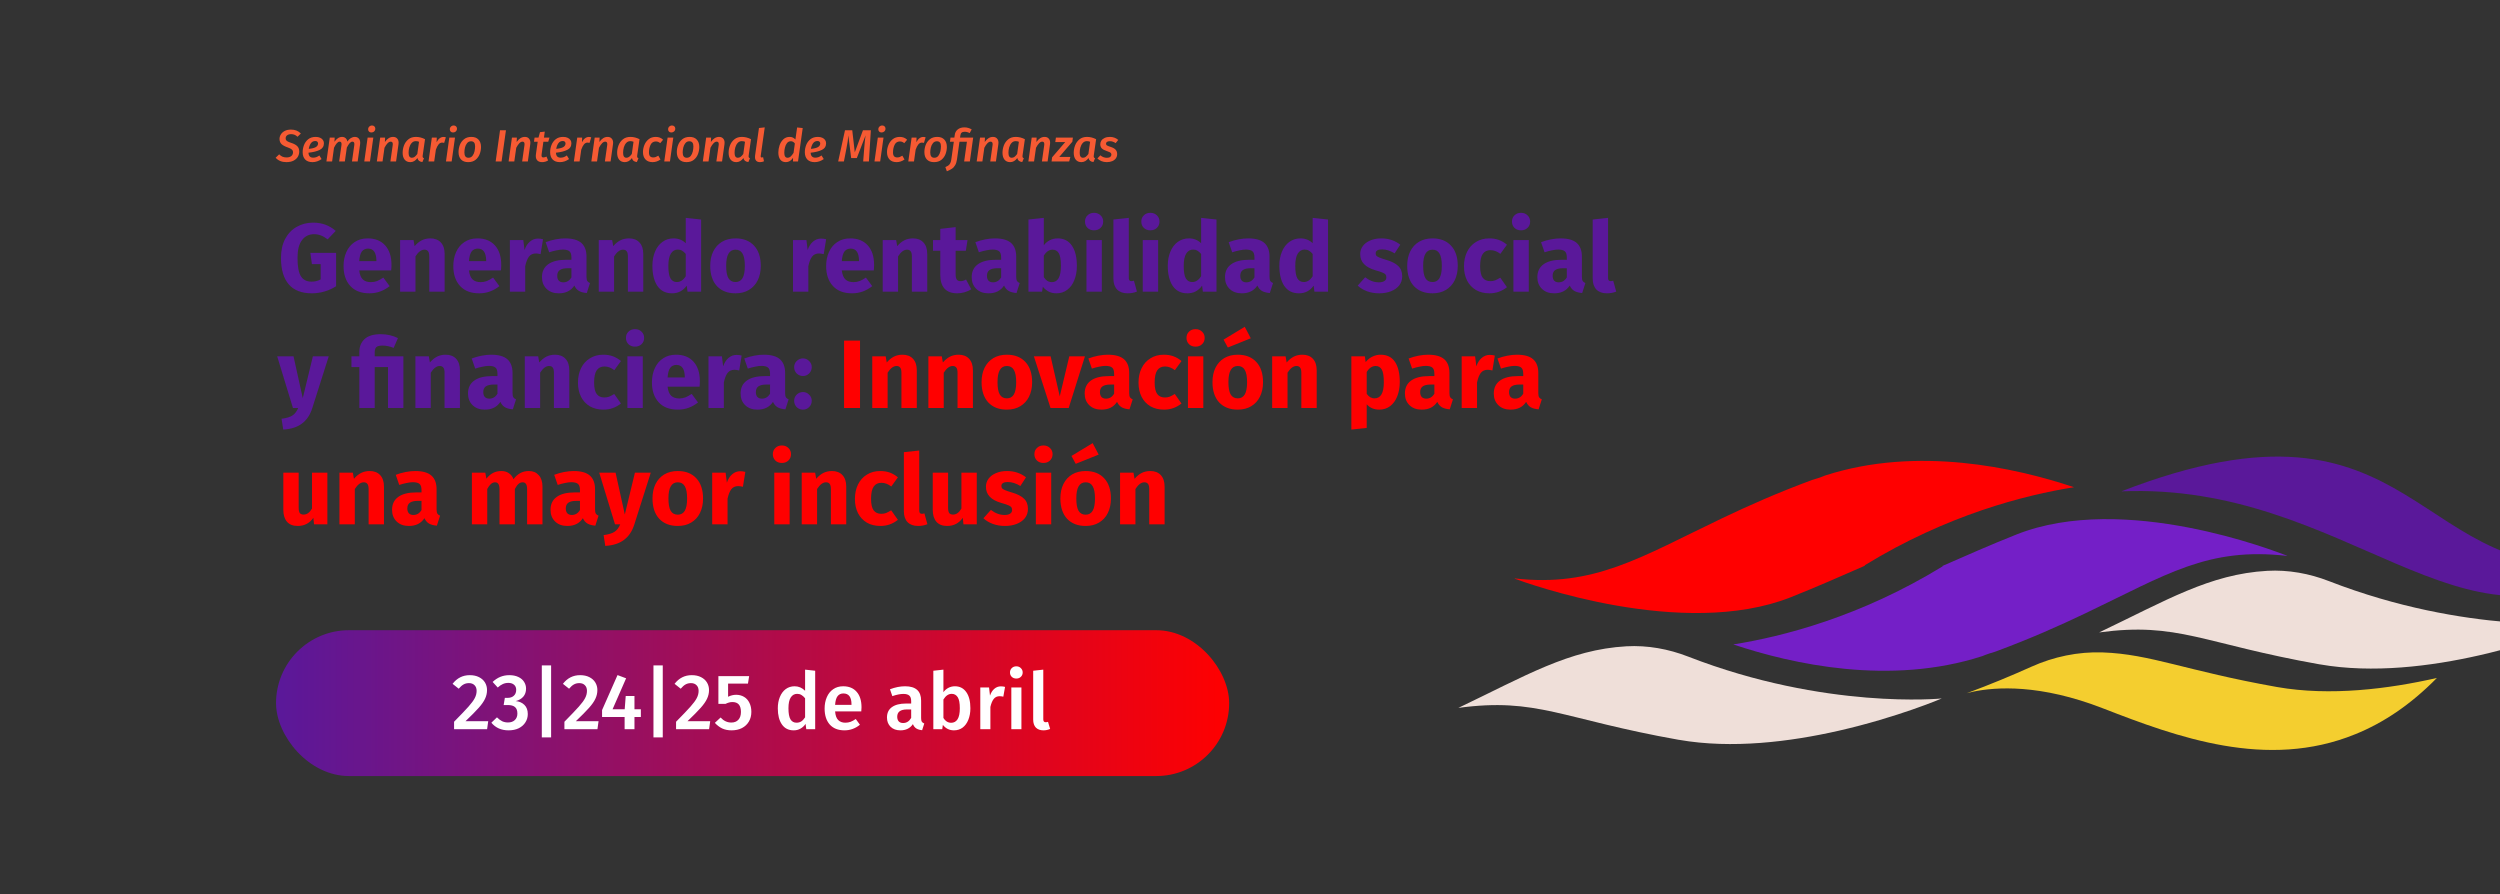
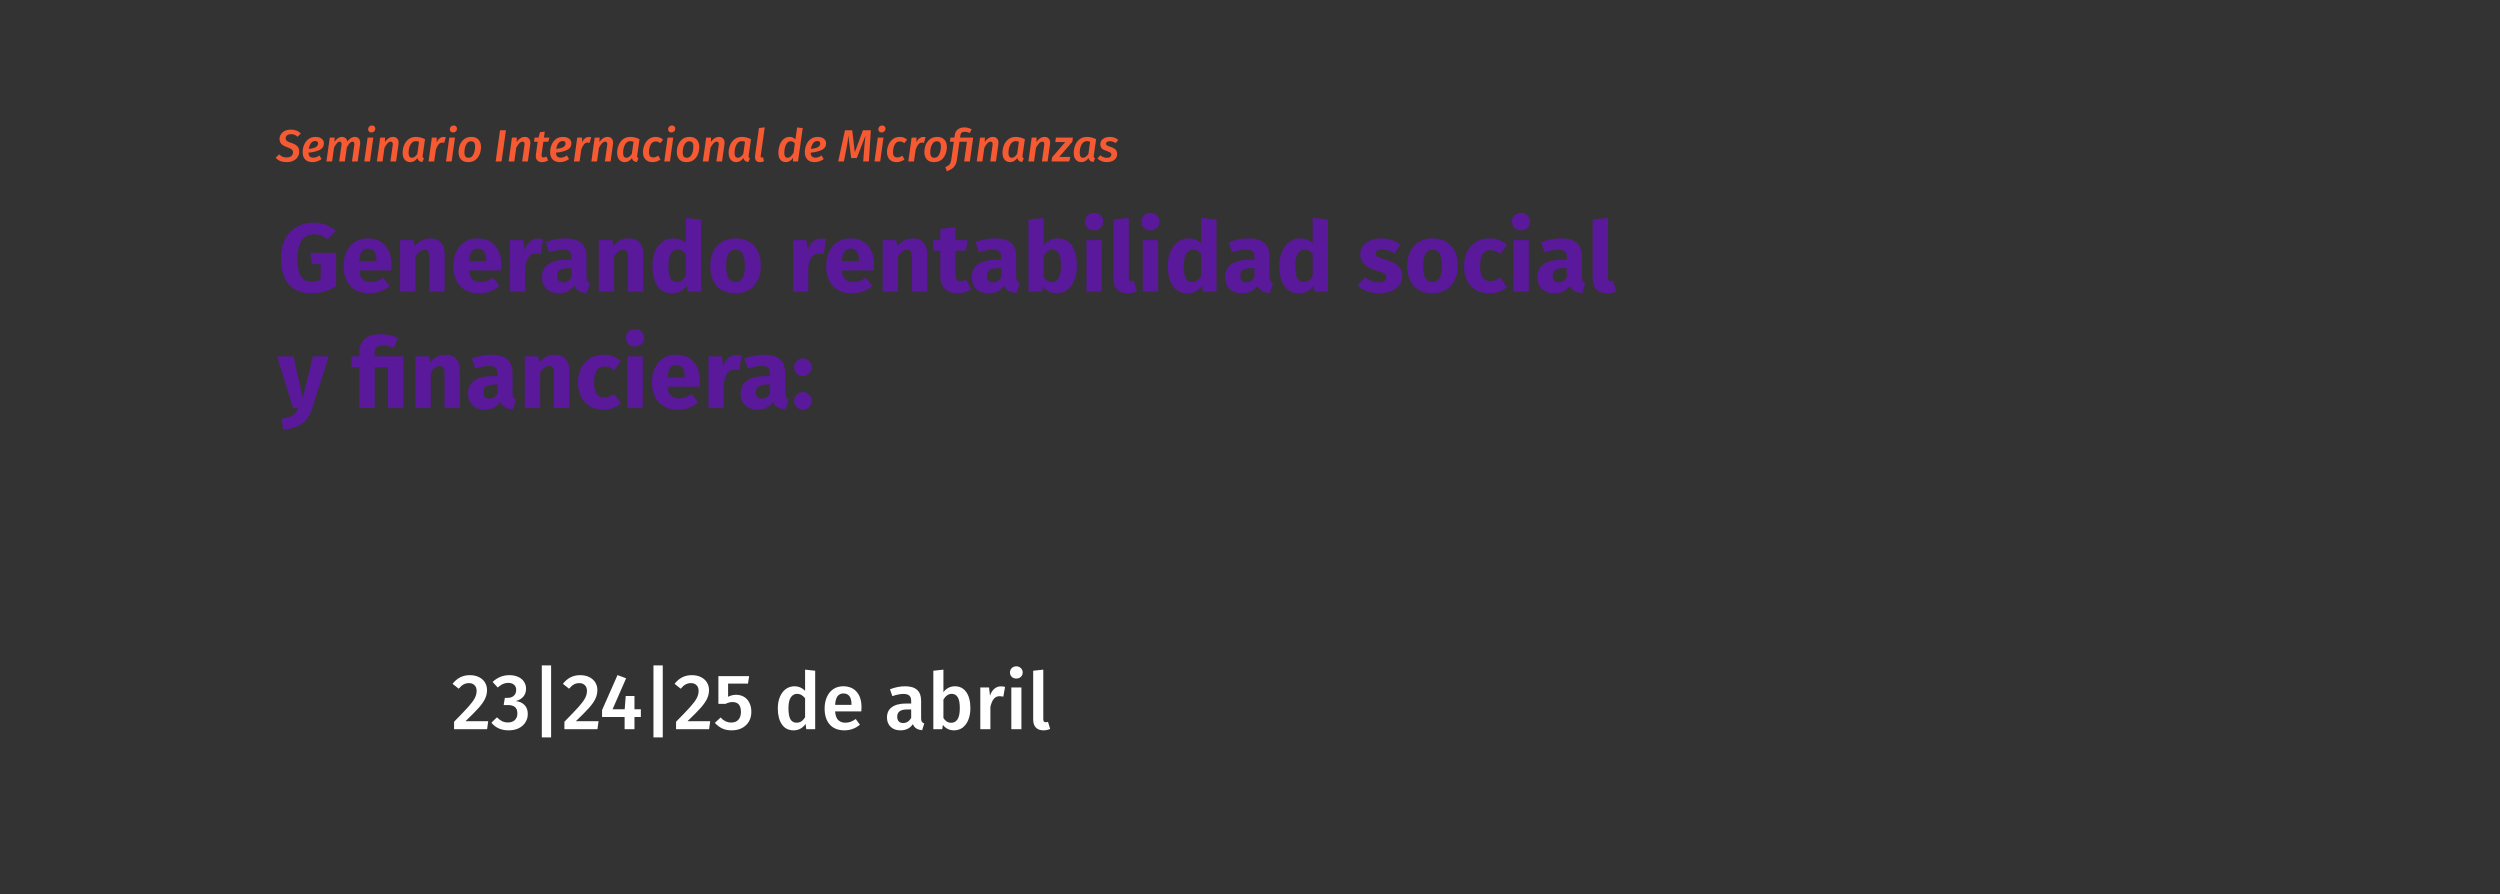
<svg xmlns="http://www.w3.org/2000/svg" width="1440" height="515" viewBox="0 0 1440 515" fill="none">
  <rect x="0" y="0" width="1440" height="515" fill="#333333" stroke="none" />
  <g clip-path="url(#clip0_38_1301)">
-     <rect x="159" y="363" width="549" height="84" rx="42" fill="url(#paint0_linear_38_1301)" />
    <path d="M180.44 128.24C185.443 128.24 189.755 129.827 193.376 133L188.728 137.872C187.347 136.827 186.059 136.08 184.864 135.632C183.707 135.147 182.363 134.904 180.832 134.904C177.957 134.904 175.661 136.043 173.944 138.32C172.227 140.56 171.368 143.976 171.368 148.568C171.368 153.533 172.021 157.061 173.328 159.152C174.635 161.205 176.669 162.232 179.432 162.232C181.373 162.232 183.128 161.803 184.696 160.944V152.152H179.656L178.76 145.656H193.6V164.864C191.584 166.171 189.363 167.179 186.936 167.888C184.509 168.597 182.083 168.952 179.656 168.952C173.757 168.952 169.315 167.235 166.328 163.8C163.341 160.328 161.848 155.251 161.848 148.568C161.848 144.312 162.651 140.653 164.256 137.592C165.899 134.531 168.12 132.216 170.92 130.648C173.757 129.043 176.931 128.24 180.44 128.24ZM225.494 152.544C225.494 153.776 225.438 154.84 225.326 155.736H206.902C207.2 158.237 207.91 159.992 209.03 161C210.15 162.008 211.699 162.512 213.678 162.512C214.872 162.512 216.03 162.307 217.15 161.896C218.27 161.448 219.483 160.776 220.79 159.88L224.43 164.808C220.958 167.571 217.094 168.952 212.838 168.952C208.022 168.952 204.326 167.533 201.75 164.696C199.174 161.859 197.886 158.051 197.886 153.272C197.886 150.248 198.427 147.541 199.51 145.152C200.592 142.725 202.179 140.821 204.27 139.44C206.36 138.021 208.862 137.312 211.774 137.312C216.067 137.312 219.427 138.656 221.854 141.344C224.28 144.032 225.494 147.765 225.494 152.544ZM216.814 150.024C216.739 145.469 215.134 143.192 211.998 143.192C210.467 143.192 209.272 143.752 208.414 144.872C207.592 145.992 207.088 147.84 206.902 150.416H216.814V150.024ZM247.88 137.312C250.456 137.312 252.472 138.096 253.928 139.664C255.384 141.232 256.112 143.435 256.112 146.272V168H247.264V147.784C247.264 146.291 247.022 145.264 246.536 144.704C246.088 144.107 245.398 143.808 244.464 143.808C242.672 143.808 240.955 145.096 239.312 147.672V168H230.464V138.264H238.192L238.808 141.792C240.078 140.299 241.44 139.179 242.896 138.432C244.39 137.685 246.051 137.312 247.88 137.312ZM288.713 152.544C288.713 153.776 288.657 154.84 288.545 155.736H270.121C270.419 158.237 271.129 159.992 272.249 161C273.369 162.008 274.918 162.512 276.897 162.512C278.091 162.512 279.249 162.307 280.369 161.896C281.489 161.448 282.702 160.776 284.009 159.88L287.649 164.808C284.177 167.571 280.313 168.952 276.057 168.952C271.241 168.952 267.545 167.533 264.969 164.696C262.393 161.859 261.105 158.051 261.105 153.272C261.105 150.248 261.646 147.541 262.729 145.152C263.811 142.725 265.398 140.821 267.489 139.44C269.579 138.021 272.081 137.312 274.993 137.312C279.286 137.312 282.646 138.656 285.073 141.344C287.499 144.032 288.713 147.765 288.713 152.544ZM280.033 150.024C279.958 145.469 278.353 143.192 275.217 143.192C273.686 143.192 272.491 143.752 271.633 144.872C270.811 145.992 270.307 147.84 270.121 150.416H280.033V150.024ZM309.811 137.424C310.894 137.424 311.883 137.555 312.779 137.816L311.379 146.384C310.259 146.123 309.363 145.992 308.691 145.992C306.936 145.992 305.592 146.608 304.659 147.84C303.763 149.035 303.054 150.845 302.531 153.272V168H293.683V138.264H301.411L302.139 144.032C302.811 141.979 303.819 140.373 305.163 139.216C306.544 138.021 308.094 137.424 309.811 137.424ZM337.823 159.376C337.823 160.496 337.972 161.317 338.271 161.84C338.607 162.363 339.129 162.755 339.839 163.016L337.991 168.784C336.161 168.635 334.668 168.243 333.511 167.608C332.353 166.936 331.457 165.891 330.823 164.472C328.881 167.459 325.895 168.952 321.863 168.952C318.913 168.952 316.561 168.093 314.807 166.376C313.052 164.659 312.175 162.419 312.175 159.656C312.175 156.408 313.369 153.925 315.759 152.208C318.148 150.491 321.601 149.632 326.119 149.632H329.143V148.344C329.143 146.589 328.769 145.395 328.023 144.76C327.276 144.088 325.969 143.752 324.103 143.752C323.132 143.752 321.956 143.901 320.575 144.2C319.193 144.461 317.775 144.835 316.319 145.32L314.303 139.496C316.169 138.787 318.073 138.245 320.015 137.872C321.993 137.499 323.823 137.312 325.503 137.312C329.759 137.312 332.876 138.189 334.855 139.944C336.833 141.699 337.823 144.331 337.823 147.84V159.376ZM324.439 162.624C326.455 162.624 328.023 161.672 329.143 159.768V154.504H326.959C324.943 154.504 323.431 154.859 322.423 155.568C321.452 156.277 320.967 157.379 320.967 158.872C320.967 160.067 321.265 161 321.863 161.672C322.497 162.307 323.356 162.624 324.439 162.624ZM362.286 137.312C364.862 137.312 366.878 138.096 368.334 139.664C369.79 141.232 370.518 143.435 370.518 146.272V168H361.67V147.784C361.67 146.291 361.428 145.264 360.942 144.704C360.494 144.107 359.804 143.808 358.87 143.808C357.078 143.808 355.361 145.096 353.718 147.672V168H344.87V138.264H352.598L353.214 141.792C354.484 140.299 355.846 139.179 357.302 138.432C358.796 137.685 360.457 137.312 362.286 137.312ZM403.847 126.448V168H396.007L395.559 164.528C393.468 167.477 390.649 168.952 387.103 168.952C383.407 168.952 380.588 167.533 378.647 164.696C376.743 161.859 375.791 157.976 375.791 153.048C375.791 150.024 376.295 147.317 377.303 144.928C378.311 142.539 379.729 140.672 381.559 139.328C383.425 137.984 385.553 137.312 387.943 137.312C390.78 137.312 393.132 138.245 394.999 140.112V125.496L403.847 126.448ZM389.847 162.456C391.9 162.456 393.617 161.336 394.999 159.096V146.272C394.289 145.413 393.561 144.779 392.815 144.368C392.105 143.957 391.284 143.752 390.351 143.752C388.708 143.752 387.401 144.517 386.431 146.048C385.46 147.579 384.975 149.931 384.975 153.104C384.975 156.576 385.385 159.003 386.207 160.384C387.065 161.765 388.279 162.456 389.847 162.456ZM423.649 137.312C428.204 137.312 431.769 138.712 434.345 141.512C436.921 144.275 438.209 148.157 438.209 153.16C438.209 156.333 437.612 159.115 436.417 161.504C435.26 163.856 433.58 165.685 431.377 166.992C429.212 168.299 426.636 168.952 423.649 168.952C419.132 168.952 415.566 167.571 412.953 164.808C410.377 162.008 409.089 158.107 409.089 153.104C409.089 149.931 409.668 147.168 410.825 144.816C412.02 142.427 413.7 140.579 415.865 139.272C418.068 137.965 420.662 137.312 423.649 137.312ZM423.649 143.808C421.857 143.808 420.513 144.573 419.617 146.104C418.721 147.597 418.273 149.931 418.273 153.104C418.273 156.352 418.702 158.723 419.561 160.216C420.457 161.709 421.82 162.456 423.649 162.456C425.441 162.456 426.785 161.709 427.681 160.216C428.577 158.685 429.025 156.333 429.025 153.16C429.025 149.912 428.577 147.541 427.681 146.048C426.822 144.555 425.478 143.808 423.649 143.808ZM472.889 137.424C473.972 137.424 474.961 137.555 475.857 137.816L474.457 146.384C473.337 146.123 472.441 145.992 471.769 145.992C470.014 145.992 468.67 146.608 467.737 147.84C466.841 149.035 466.132 150.845 465.609 153.272V168H456.761V138.264H464.489L465.217 144.032C465.889 141.979 466.897 140.373 468.241 139.216C469.622 138.021 471.172 137.424 472.889 137.424ZM503.47 152.544C503.47 153.776 503.414 154.84 503.302 155.736H484.878C485.177 158.237 485.886 159.992 487.006 161C488.126 162.008 489.676 162.512 491.654 162.512C492.849 162.512 494.006 162.307 495.126 161.896C496.246 161.448 497.46 160.776 498.766 159.88L502.406 164.808C498.934 167.571 495.07 168.952 490.814 168.952C485.998 168.952 482.302 167.533 479.726 164.696C477.15 161.859 475.862 158.051 475.862 153.272C475.862 150.248 476.404 147.541 477.486 145.152C478.569 142.725 480.156 140.821 482.246 139.44C484.337 138.021 486.838 137.312 489.75 137.312C494.044 137.312 497.404 138.656 499.83 141.344C502.257 144.032 503.47 147.765 503.47 152.544ZM494.79 150.024C494.716 145.469 493.11 143.192 489.974 143.192C488.444 143.192 487.249 143.752 486.39 144.872C485.569 145.992 485.065 147.84 484.878 150.416H494.79V150.024ZM525.857 137.312C528.433 137.312 530.449 138.096 531.905 139.664C533.361 141.232 534.089 143.435 534.089 146.272V168H525.241V147.784C525.241 146.291 524.998 145.264 524.513 144.704C524.065 144.107 523.374 143.808 522.441 143.808C520.649 143.808 518.931 145.096 517.289 147.672V168H508.441V138.264H516.169L516.785 141.792C518.054 140.299 519.417 139.179 520.873 138.432C522.366 137.685 524.027 137.312 525.857 137.312ZM559.409 166.6C558.326 167.347 557.057 167.925 555.601 168.336C554.182 168.747 552.764 168.952 551.345 168.952C544.849 168.915 541.601 165.331 541.601 158.2V144.424H537.401V138.264H541.601V131.824L550.449 130.816V138.264H557.281L556.329 144.424H550.449V158.088C550.449 159.469 550.673 160.459 551.121 161.056C551.569 161.653 552.278 161.952 553.249 161.952C554.257 161.952 555.321 161.635 556.441 161L559.409 166.6ZM585.338 159.376C585.338 160.496 585.488 161.317 585.786 161.84C586.122 162.363 586.645 162.755 587.354 163.016L585.506 168.784C583.677 168.635 582.184 168.243 581.026 167.608C579.869 166.936 578.973 165.891 578.338 164.472C576.397 167.459 573.41 168.952 569.378 168.952C566.429 168.952 564.077 168.093 562.322 166.376C560.568 164.659 559.69 162.419 559.69 159.656C559.69 156.408 560.885 153.925 563.274 152.208C565.664 150.491 569.117 149.632 573.634 149.632H576.658V148.344C576.658 146.589 576.285 145.395 575.538 144.76C574.792 144.088 573.485 143.752 571.618 143.752C570.648 143.752 569.472 143.901 568.09 144.2C566.709 144.461 565.29 144.835 563.834 145.32L561.818 139.496C563.685 138.787 565.589 138.245 567.53 137.872C569.509 137.499 571.338 137.312 573.018 137.312C577.274 137.312 580.392 138.189 582.37 139.944C584.349 141.699 585.338 144.331 585.338 147.84V159.376ZM571.954 162.624C573.97 162.624 575.538 161.672 576.658 159.768V154.504H574.474C572.458 154.504 570.946 154.859 569.938 155.568C568.968 156.277 568.482 157.379 568.482 158.872C568.482 160.067 568.781 161 569.378 161.672C570.013 162.307 570.872 162.624 571.954 162.624ZM609.242 137.312C612.789 137.312 615.514 138.712 617.418 141.512C619.322 144.275 620.274 148.157 620.274 153.16C620.274 156.221 619.789 158.947 618.818 161.336C617.885 163.725 616.522 165.592 614.73 166.936C612.975 168.28 610.885 168.952 608.458 168.952C606.853 168.952 605.378 168.616 604.034 167.944C602.727 167.272 601.607 166.339 600.674 165.144L600.226 168H592.386V126.448L601.234 125.496V141.288C602.13 140.056 603.269 139.085 604.65 138.376C606.069 137.667 607.599 137.312 609.242 137.312ZM605.882 162.512C609.354 162.512 611.09 159.395 611.09 153.16C611.09 149.613 610.679 147.168 609.858 145.824C609.037 144.48 607.842 143.808 606.274 143.808C604.295 143.808 602.615 144.965 601.234 147.28V159.656C601.794 160.552 602.466 161.261 603.25 161.784C604.071 162.269 604.949 162.512 605.882 162.512ZM634.648 138.264V168H625.8V138.264H634.648ZM630.168 122.584C631.699 122.584 632.949 123.069 633.92 124.04C634.928 124.973 635.432 126.168 635.432 127.624C635.432 129.08 634.928 130.293 633.92 131.264C632.949 132.197 631.699 132.664 630.168 132.664C628.637 132.664 627.387 132.197 626.416 131.264C625.445 130.293 624.96 129.08 624.96 127.624C624.96 126.168 625.445 124.973 626.416 124.04C627.387 123.069 628.637 122.584 630.168 122.584ZM649.501 168.952C646.925 168.952 644.909 168.224 643.453 166.768C642.034 165.275 641.325 163.165 641.325 160.44V126.448L650.173 125.496V160.104C650.173 161.336 650.677 161.952 651.685 161.952C652.207 161.952 652.693 161.859 653.141 161.672L654.877 167.944C653.271 168.616 651.479 168.952 649.501 168.952ZM667.078 138.264V168H658.23V138.264H667.078ZM662.598 122.584C664.128 122.584 665.379 123.069 666.35 124.04C667.358 124.973 667.862 126.168 667.862 127.624C667.862 129.08 667.358 130.293 666.35 131.264C665.379 132.197 664.128 132.664 662.598 132.664C661.067 132.664 659.816 132.197 658.846 131.264C657.875 130.293 657.39 129.08 657.39 127.624C657.39 126.168 657.875 124.973 658.846 124.04C659.816 123.069 661.067 122.584 662.598 122.584ZM700.691 126.448V168H692.851L692.403 164.528C690.312 167.477 687.493 168.952 683.947 168.952C680.251 168.952 677.432 167.533 675.491 164.696C673.587 161.859 672.635 157.976 672.635 153.048C672.635 150.024 673.139 147.317 674.147 144.928C675.155 142.539 676.573 140.672 678.403 139.328C680.269 137.984 682.397 137.312 684.787 137.312C687.624 137.312 689.976 138.245 691.843 140.112V125.496L700.691 126.448ZM686.691 162.456C688.744 162.456 690.461 161.336 691.843 159.096V146.272C691.133 145.413 690.405 144.779 689.659 144.368C688.949 143.957 688.128 143.752 687.195 143.752C685.552 143.752 684.245 144.517 683.275 146.048C682.304 147.579 681.819 149.931 681.819 153.104C681.819 156.576 682.229 159.003 683.051 160.384C683.909 161.765 685.123 162.456 686.691 162.456ZM731.245 159.376C731.245 160.496 731.394 161.317 731.693 161.84C732.029 162.363 732.551 162.755 733.261 163.016L731.413 168.784C729.583 168.635 728.09 168.243 726.933 167.608C725.775 166.936 724.879 165.891 724.245 164.472C722.303 167.459 719.317 168.952 715.285 168.952C712.335 168.952 709.983 168.093 708.229 166.376C706.474 164.659 705.597 162.419 705.597 159.656C705.597 156.408 706.791 153.925 709.181 152.208C711.57 150.491 715.023 149.632 719.541 149.632H722.565V148.344C722.565 146.589 722.191 145.395 721.445 144.76C720.698 144.088 719.391 143.752 717.525 143.752C716.554 143.752 715.378 143.901 713.997 144.2C712.615 144.461 711.197 144.835 709.741 145.32L707.725 139.496C709.591 138.787 711.495 138.245 713.437 137.872C715.415 137.499 717.245 137.312 718.925 137.312C723.181 137.312 726.298 138.189 728.277 139.944C730.255 141.699 731.245 144.331 731.245 147.84V159.376ZM717.861 162.624C719.877 162.624 721.445 161.672 722.565 159.768V154.504H720.381C718.365 154.504 716.853 154.859 715.845 155.568C714.874 156.277 714.389 157.379 714.389 158.872C714.389 160.067 714.687 161 715.285 161.672C715.919 162.307 716.778 162.624 717.861 162.624ZM764.948 126.448V168H757.108L756.66 164.528C754.57 167.477 751.751 168.952 748.204 168.952C744.508 168.952 741.69 167.533 739.748 164.696C737.844 161.859 736.892 157.976 736.892 153.048C736.892 150.024 737.396 147.317 738.404 144.928C739.412 142.539 740.831 140.672 742.66 139.328C744.527 137.984 746.655 137.312 749.044 137.312C751.882 137.312 754.234 138.245 756.1 140.112V125.496L764.948 126.448ZM750.948 162.456C753.002 162.456 754.719 161.336 756.1 159.096V146.272C755.391 145.413 754.663 144.779 753.916 144.368C753.207 143.957 752.386 143.752 751.452 143.752C749.81 143.752 748.503 144.517 747.532 146.048C746.562 147.579 746.076 149.931 746.076 153.104C746.076 156.576 746.487 159.003 747.308 160.384C748.167 161.765 749.38 162.456 750.948 162.456ZM795.632 137.312C797.76 137.312 799.757 137.629 801.624 138.264C803.49 138.899 805.133 139.795 806.552 140.952L803.304 145.936C800.877 144.405 798.432 143.64 795.968 143.64C794.81 143.64 793.914 143.845 793.28 144.256C792.682 144.629 792.384 145.171 792.384 145.88C792.384 146.44 792.514 146.907 792.776 147.28C793.074 147.616 793.653 147.971 794.512 148.344C795.37 148.717 796.696 149.165 798.488 149.688C801.586 150.584 803.882 151.76 805.376 153.216C806.906 154.635 807.672 156.613 807.672 159.152C807.672 161.168 807.093 162.923 805.936 164.416C804.778 165.872 803.192 166.992 801.176 167.776C799.16 168.56 796.92 168.952 794.456 168.952C791.954 168.952 789.621 168.56 787.456 167.776C785.328 166.992 783.517 165.909 782.024 164.528L786.336 159.712C788.837 161.653 791.469 162.624 794.232 162.624C795.576 162.624 796.621 162.381 797.368 161.896C798.152 161.411 798.544 160.72 798.544 159.824C798.544 159.115 798.394 158.555 798.096 158.144C797.797 157.733 797.218 157.36 796.36 157.024C795.501 156.651 794.138 156.203 792.272 155.68C789.322 154.821 787.12 153.627 785.664 152.096C784.208 150.565 783.48 148.661 783.48 146.384C783.48 144.667 783.965 143.136 784.936 141.792C785.944 140.411 787.362 139.328 789.192 138.544C791.058 137.723 793.205 137.312 795.632 137.312ZM825.11 137.312C829.664 137.312 833.23 138.712 835.806 141.512C838.382 144.275 839.67 148.157 839.67 153.16C839.67 156.333 839.072 159.115 837.878 161.504C836.72 163.856 835.04 165.685 832.838 166.992C830.672 168.299 828.096 168.952 825.11 168.952C820.592 168.952 817.027 167.571 814.414 164.808C811.838 162.008 810.55 158.107 810.55 153.104C810.55 149.931 811.128 147.168 812.286 144.816C813.48 142.427 815.16 140.579 817.326 139.272C819.528 137.965 822.123 137.312 825.11 137.312ZM825.11 143.808C823.318 143.808 821.974 144.573 821.078 146.104C820.182 147.597 819.734 149.931 819.734 153.104C819.734 156.352 820.163 158.723 821.022 160.216C821.918 161.709 823.28 162.456 825.11 162.456C826.902 162.456 828.246 161.709 829.142 160.216C830.038 158.685 830.486 156.333 830.486 153.16C830.486 149.912 830.038 147.541 829.142 146.048C828.283 144.555 826.939 143.808 825.11 143.808ZM857.813 137.312C859.866 137.312 861.714 137.611 863.357 138.208C865 138.805 866.549 139.72 868.005 140.952L864.197 146.216C862.33 144.797 860.445 144.088 858.541 144.088C856.562 144.088 855.069 144.816 854.061 146.272C853.053 147.728 852.549 150.08 852.549 153.328C852.549 156.464 853.053 158.685 854.061 159.992C855.069 161.299 856.525 161.952 858.429 161.952C859.437 161.952 860.352 161.803 861.173 161.504C861.994 161.168 862.984 160.645 864.141 159.936L868.005 165.424C865.056 167.776 861.714 168.952 857.981 168.952C854.957 168.952 852.344 168.317 850.141 167.048C847.938 165.741 846.24 163.931 845.045 161.616C843.85 159.264 843.253 156.52 843.253 153.384C843.253 150.248 843.85 147.467 845.045 145.04C846.24 142.613 847.938 140.728 850.141 139.384C852.344 138.003 854.901 137.312 857.813 137.312ZM880.578 138.264V168H871.73V138.264H880.578ZM876.098 122.584C877.628 122.584 878.879 123.069 879.85 124.04C880.858 124.973 881.362 126.168 881.362 127.624C881.362 129.08 880.858 130.293 879.85 131.264C878.879 132.197 877.628 132.664 876.098 132.664C874.567 132.664 873.316 132.197 872.346 131.264C871.375 130.293 870.89 129.08 870.89 127.624C870.89 126.168 871.375 124.973 872.346 124.04C873.316 123.069 874.567 122.584 876.098 122.584ZM911.167 159.376C911.167 160.496 911.316 161.317 911.615 161.84C911.951 162.363 912.473 162.755 913.183 163.016L911.335 168.784C909.505 168.635 908.012 168.243 906.855 167.608C905.697 166.936 904.801 165.891 904.167 164.472C902.225 167.459 899.239 168.952 895.207 168.952C892.257 168.952 889.905 168.093 888.151 166.376C886.396 164.659 885.519 162.419 885.519 159.656C885.519 156.408 886.713 153.925 889.103 152.208C891.492 150.491 894.945 149.632 899.463 149.632H902.487V148.344C902.487 146.589 902.113 145.395 901.367 144.76C900.62 144.088 899.313 143.752 897.447 143.752C896.476 143.752 895.3 143.901 893.919 144.2C892.537 144.461 891.119 144.835 889.663 145.32L887.647 139.496C889.513 138.787 891.417 138.245 893.359 137.872C895.337 137.499 897.167 137.312 898.846 137.312C903.103 137.312 906.22 138.189 908.199 139.944C910.177 141.699 911.167 144.331 911.167 147.84V159.376ZM897.783 162.624C899.799 162.624 901.367 161.672 902.487 159.768V154.504H900.303C898.287 154.504 896.775 154.859 895.767 155.568C894.796 156.277 894.311 157.379 894.311 158.872C894.311 160.067 894.609 161 895.207 161.672C895.841 162.307 896.7 162.624 897.783 162.624ZM925.563 168.952C922.987 168.952 920.971 168.224 919.515 166.768C918.097 165.275 917.387 163.165 917.387 160.44V126.448L926.235 125.496V160.104C926.235 161.336 926.739 161.952 927.747 161.952C928.27 161.952 928.755 161.859 929.203 161.672L930.939 167.944C929.334 168.616 927.542 168.952 925.563 168.952ZM179.88 235.056C178.685 238.901 176.725 241.851 174 243.904C171.312 245.995 167.691 247.171 163.136 247.432L162.184 241.216C165.021 240.843 167.112 240.208 168.456 239.312C169.837 238.416 170.939 236.979 171.76 235H168.736L159.664 205.264H169.072L174.392 229.344L180.216 205.264H189.344L179.88 235.056ZM219.353 192.496C222.863 192.496 226.148 193.243 229.209 194.736L226.745 200.392C224.543 199.496 222.415 199.048 220.361 199.048C218.644 199.048 217.449 199.347 216.777 199.944C216.143 200.541 215.825 201.568 215.825 203.024V205.264H232.345V235H223.497V211.424H215.825V235H206.977V211.424H202.441V205.264H206.977V202.688C206.977 199.627 207.985 197.163 210.001 195.296C212.017 193.429 215.135 192.496 219.353 192.496ZM256.685 204.312C259.261 204.312 261.277 205.096 262.733 206.664C264.189 208.232 264.917 210.435 264.917 213.272V235H256.069V214.784C256.069 213.291 255.826 212.264 255.341 211.704C254.893 211.107 254.202 210.808 253.269 210.808C251.477 210.808 249.76 212.096 248.117 214.672V235H239.269V205.264H246.997L247.613 208.792C248.882 207.299 250.245 206.179 251.701 205.432C253.194 204.685 254.856 204.312 256.685 204.312ZM295.221 226.376C295.221 227.496 295.371 228.317 295.669 228.84C296.005 229.363 296.528 229.755 297.237 230.016L295.389 235.784C293.56 235.635 292.067 235.243 290.909 234.608C289.752 233.936 288.856 232.891 288.221 231.472C286.28 234.459 283.293 235.952 279.261 235.952C276.312 235.952 273.96 235.093 272.205 233.376C270.451 231.659 269.573 229.419 269.573 226.656C269.573 223.408 270.768 220.925 273.157 219.208C275.547 217.491 279 216.632 283.517 216.632H286.541V215.344C286.541 213.589 286.168 212.395 285.421 211.76C284.675 211.088 283.368 210.752 281.501 210.752C280.531 210.752 279.355 210.901 277.973 211.2C276.592 211.461 275.173 211.835 273.717 212.32L271.701 206.496C273.568 205.787 275.472 205.245 277.413 204.872C279.392 204.499 281.221 204.312 282.901 204.312C287.157 204.312 290.275 205.189 292.253 206.944C294.232 208.699 295.221 211.331 295.221 214.84V226.376ZM281.837 229.624C283.853 229.624 285.421 228.672 286.541 226.768V221.504H284.357C282.341 221.504 280.829 221.859 279.821 222.568C278.851 223.277 278.365 224.379 278.365 225.872C278.365 227.067 278.664 228 279.261 228.672C279.896 229.307 280.755 229.624 281.837 229.624ZM319.685 204.312C322.261 204.312 324.277 205.096 325.733 206.664C327.189 208.232 327.917 210.435 327.917 213.272V235H319.069V214.784C319.069 213.291 318.826 212.264 318.341 211.704C317.893 211.107 317.202 210.808 316.269 210.808C314.477 210.808 312.76 212.096 311.117 214.672V235H302.269V205.264H309.997L310.613 208.792C311.882 207.299 313.245 206.179 314.701 205.432C316.194 204.685 317.856 204.312 319.685 204.312ZM347.469 204.312C349.523 204.312 351.371 204.611 353.013 205.208C354.656 205.805 356.205 206.72 357.661 207.952L353.853 213.216C351.987 211.797 350.101 211.088 348.197 211.088C346.219 211.088 344.725 211.816 343.717 213.272C342.709 214.728 342.205 217.08 342.205 220.328C342.205 223.464 342.709 225.685 343.717 226.992C344.725 228.299 346.181 228.952 348.085 228.952C349.093 228.952 350.008 228.803 350.829 228.504C351.651 228.168 352.64 227.645 353.797 226.936L357.661 232.424C354.712 234.776 351.371 235.952 347.637 235.952C344.613 235.952 342 235.317 339.797 234.048C337.595 232.741 335.896 230.931 334.701 228.616C333.507 226.264 332.909 223.52 332.909 220.384C332.909 217.248 333.507 214.467 334.701 212.04C335.896 209.613 337.595 207.728 339.797 206.384C342 205.003 344.557 204.312 347.469 204.312ZM370.234 205.264V235H361.386V205.264H370.234ZM365.754 189.584C367.285 189.584 368.535 190.069 369.506 191.04C370.514 191.973 371.018 193.168 371.018 194.624C371.018 196.08 370.514 197.293 369.506 198.264C368.535 199.197 367.285 199.664 365.754 199.664C364.223 199.664 362.973 199.197 362.002 198.264C361.031 197.293 360.546 196.08 360.546 194.624C360.546 193.168 361.031 191.973 362.002 191.04C362.973 190.069 364.223 189.584 365.754 189.584ZM403.119 219.544C403.119 220.776 403.063 221.84 402.951 222.736H384.527C384.825 225.237 385.535 226.992 386.655 228C387.775 229.008 389.324 229.512 391.303 229.512C392.497 229.512 393.655 229.307 394.775 228.896C395.895 228.448 397.108 227.776 398.415 226.88L402.055 231.808C398.583 234.571 394.719 235.952 390.463 235.952C385.647 235.952 381.951 234.533 379.375 231.696C376.799 228.859 375.511 225.051 375.511 220.272C375.511 217.248 376.052 214.541 377.135 212.152C378.217 209.725 379.804 207.821 381.895 206.44C383.985 205.021 386.487 204.312 389.399 204.312C393.692 204.312 397.052 205.656 399.479 208.344C401.905 211.032 403.119 214.765 403.119 219.544ZM394.439 217.024C394.364 212.469 392.759 210.192 389.623 210.192C388.092 210.192 386.897 210.752 386.039 211.872C385.217 212.992 384.713 214.84 384.527 217.416H394.439V217.024ZM424.217 204.424C425.3 204.424 426.289 204.555 427.185 204.816L425.785 213.384C424.665 213.123 423.769 212.992 423.097 212.992C421.343 212.992 419.999 213.608 419.065 214.84C418.169 216.035 417.46 217.845 416.937 220.272V235H408.089V205.264H415.817L416.545 211.032C417.217 208.979 418.225 207.373 419.569 206.216C420.951 205.021 422.5 204.424 424.217 204.424ZM452.229 226.376C452.229 227.496 452.378 228.317 452.677 228.84C453.013 229.363 453.536 229.755 454.245 230.016L452.397 235.784C450.568 235.635 449.074 235.243 447.917 234.608C446.76 233.936 445.864 232.891 445.229 231.472C443.288 234.459 440.301 235.952 436.269 235.952C433.32 235.952 430.968 235.093 429.213 233.376C427.458 231.659 426.581 229.419 426.581 226.656C426.581 223.408 427.776 220.925 430.165 219.208C432.554 217.491 436.008 216.632 440.525 216.632H443.549V215.344C443.549 213.589 443.176 212.395 442.429 211.76C441.682 211.088 440.376 210.752 438.509 210.752C437.538 210.752 436.362 210.901 434.981 211.2C433.6 211.461 432.181 211.835 430.725 212.32L428.709 206.496C430.576 205.787 432.48 205.245 434.421 204.872C436.4 204.499 438.229 204.312 439.909 204.312C444.165 204.312 447.282 205.189 449.261 206.944C451.24 208.699 452.229 211.331 452.229 214.84V226.376ZM438.845 229.624C440.861 229.624 442.429 228.672 443.549 226.768V221.504H441.365C439.349 221.504 437.837 221.859 436.829 222.568C435.858 223.277 435.373 224.379 435.373 225.872C435.373 227.067 435.672 228 436.269 228.672C436.904 229.307 437.762 229.624 438.845 229.624ZM462.525 225.816C463.906 225.816 465.082 226.32 466.053 227.328C467.061 228.299 467.565 229.475 467.565 230.856C467.565 232.275 467.061 233.488 466.053 234.496C465.082 235.467 463.906 235.952 462.525 235.952C461.106 235.952 459.893 235.467 458.885 234.496C457.914 233.488 457.429 232.275 457.429 230.856C457.429 229.475 457.914 228.299 458.885 227.328C459.893 226.32 461.106 225.816 462.525 225.816ZM462.525 206.44C463.906 206.44 465.082 206.944 466.053 207.952C467.061 208.923 467.565 210.099 467.565 211.48C467.565 212.899 467.061 214.112 466.053 215.12C465.082 216.091 463.906 216.576 462.525 216.576C461.106 216.576 459.893 216.091 458.885 215.12C457.914 214.112 457.429 212.899 457.429 211.48C457.429 210.099 457.914 208.923 458.885 207.952C459.893 206.944 461.106 206.44 462.525 206.44Z" fill="#5A189A" />
-     <path d="M495.371 196.192V235H486.187V196.192H495.371ZM519.841 204.312C522.417 204.312 524.433 205.096 525.889 206.664C527.345 208.232 528.073 210.435 528.073 213.272V235H519.225V214.784C519.225 213.291 518.982 212.264 518.497 211.704C518.049 211.107 517.358 210.808 516.425 210.808C514.633 210.808 512.916 212.096 511.273 214.672V235H502.425V205.264H510.153L510.769 208.792C512.038 207.299 513.401 206.179 514.857 205.432C516.35 204.685 518.012 204.312 519.841 204.312ZM552.161 204.312C554.737 204.312 556.753 205.096 558.209 206.664C559.665 208.232 560.393 210.435 560.393 213.272V235H551.545V214.784C551.545 213.291 551.303 212.264 550.817 211.704C550.369 211.107 549.679 210.808 548.745 210.808C546.953 210.808 545.236 212.096 543.593 214.672V235H534.745V205.264H542.473L543.089 208.792C544.359 207.299 545.721 206.179 547.177 205.432C548.671 204.685 550.332 204.312 552.161 204.312ZM579.946 204.312C584.5 204.312 588.066 205.712 590.642 208.512C593.218 211.275 594.506 215.157 594.506 220.16C594.506 223.333 593.908 226.115 592.714 228.504C591.556 230.856 589.876 232.685 587.674 233.992C585.508 235.299 582.932 235.952 579.946 235.952C575.428 235.952 571.863 234.571 569.25 231.808C566.674 229.008 565.386 225.107 565.386 220.104C565.386 216.931 565.964 214.168 567.122 211.816C568.316 209.427 569.996 207.579 572.162 206.272C574.364 204.965 576.959 204.312 579.946 204.312ZM579.946 210.808C578.154 210.808 576.81 211.573 575.914 213.104C575.018 214.597 574.57 216.931 574.57 220.104C574.57 223.352 574.999 225.723 575.858 227.216C576.754 228.709 578.116 229.456 579.946 229.456C581.738 229.456 583.082 228.709 583.978 227.216C584.874 225.685 585.322 223.333 585.322 220.16C585.322 216.912 584.874 214.541 583.978 213.048C583.119 211.555 581.775 210.808 579.946 210.808ZM624.923 205.264L615.571 235H605.099L595.523 205.264H605.155L610.419 228.28L615.907 205.264H624.923ZM650.417 226.376C650.417 227.496 650.566 228.317 650.865 228.84C651.201 229.363 651.723 229.755 652.433 230.016L650.585 235.784C648.755 235.635 647.262 235.243 646.105 234.608C644.947 233.936 644.051 232.891 643.417 231.472C641.475 234.459 638.489 235.952 634.457 235.952C631.507 235.952 629.155 235.093 627.401 233.376C625.646 231.659 624.769 229.419 624.769 226.656C624.769 223.408 625.963 220.925 628.353 219.208C630.742 217.491 634.195 216.632 638.713 216.632H641.737V215.344C641.737 213.589 641.363 212.395 640.617 211.76C639.87 211.088 638.563 210.752 636.697 210.752C635.726 210.752 634.55 210.901 633.169 211.2C631.787 211.461 630.369 211.835 628.913 212.32L626.897 206.496C628.763 205.787 630.667 205.245 632.609 204.872C634.587 204.499 636.417 204.312 638.096 204.312C642.353 204.312 645.47 205.189 647.449 206.944C649.427 208.699 650.417 211.331 650.417 214.84V226.376ZM637.033 229.624C639.049 229.624 640.617 228.672 641.737 226.768V221.504H639.553C637.537 221.504 636.025 221.859 635.017 222.568C634.046 223.277 633.561 224.379 633.561 225.872C633.561 227.067 633.859 228 634.457 228.672C635.091 229.307 635.95 229.624 637.033 229.624ZM670.344 204.312C672.398 204.312 674.246 204.611 675.888 205.208C677.531 205.805 679.08 206.72 680.536 207.952L676.728 213.216C674.862 211.797 672.976 211.088 671.072 211.088C669.094 211.088 667.6 211.816 666.592 213.272C665.584 214.728 665.08 217.08 665.08 220.328C665.08 223.464 665.584 225.685 666.592 226.992C667.6 228.299 669.056 228.952 670.96 228.952C671.968 228.952 672.883 228.803 673.704 228.504C674.526 228.168 675.515 227.645 676.672 226.936L680.536 232.424C677.587 234.776 674.246 235.952 670.512 235.952C667.488 235.952 664.875 235.317 662.672 234.048C660.47 232.741 658.771 230.931 657.576 228.616C656.382 226.264 655.784 223.52 655.784 220.384C655.784 217.248 656.382 214.467 657.576 212.04C658.771 209.613 660.47 207.728 662.672 206.384C664.875 205.003 667.432 204.312 670.344 204.312ZM693.109 205.264V235H684.261V205.264H693.109ZM688.629 189.584C690.16 189.584 691.41 190.069 692.381 191.04C693.389 191.973 693.893 193.168 693.893 194.624C693.893 196.08 693.389 197.293 692.381 198.264C691.41 199.197 690.16 199.664 688.629 199.664C687.098 199.664 685.848 199.197 684.877 198.264C683.906 197.293 683.421 196.08 683.421 194.624C683.421 193.168 683.906 191.973 684.877 191.04C685.848 190.069 687.098 189.584 688.629 189.584ZM712.946 204.312C717.5 204.312 721.066 205.712 723.642 208.512C726.218 211.275 727.506 215.157 727.506 220.16C727.506 223.333 726.908 226.115 725.714 228.504C724.556 230.856 722.876 232.685 720.674 233.992C718.508 235.299 715.932 235.952 712.946 235.952C708.428 235.952 704.863 234.571 702.25 231.808C699.674 229.008 698.386 225.107 698.386 220.104C698.386 216.931 698.964 214.168 700.122 211.816C701.316 209.427 702.996 207.579 705.162 206.272C707.364 204.965 709.959 204.312 712.946 204.312ZM712.946 210.808C711.154 210.808 709.81 211.573 708.914 213.104C708.018 214.597 707.57 216.931 707.57 220.104C707.57 223.352 707.999 225.723 708.858 227.216C709.754 228.709 711.116 229.456 712.946 229.456C714.738 229.456 716.082 228.709 716.978 227.216C717.874 225.685 718.322 223.333 718.322 220.16C718.322 216.912 717.874 214.541 716.978 213.048C716.119 211.555 714.775 210.808 712.946 210.808ZM716.978 188.24L720.45 194.848L707.234 200.168L704.77 195.632L716.978 188.24ZM750.185 204.312C752.761 204.312 754.777 205.096 756.233 206.664C757.689 208.232 758.417 210.435 758.417 213.272V235H749.569V214.784C749.569 213.291 749.326 212.264 748.841 211.704C748.393 211.107 747.702 210.808 746.769 210.808C744.977 210.808 743.26 212.096 741.617 214.672V235H732.769V205.264H740.497L741.113 208.792C742.382 207.299 743.745 206.179 745.201 205.432C746.694 204.685 748.356 204.312 750.185 204.312ZM795.178 204.312C798.912 204.312 801.693 205.693 803.522 208.456C805.352 211.219 806.266 215.083 806.266 220.048C806.266 223.109 805.781 225.853 804.81 228.28C803.877 230.669 802.514 232.555 800.722 233.936C798.93 235.28 796.84 235.952 794.45 235.952C791.464 235.952 789.056 234.925 787.226 232.872V246.48L778.378 247.432V205.264H786.162L786.61 208.568C787.768 207.112 789.093 206.048 790.586 205.376C792.08 204.667 793.61 204.312 795.178 204.312ZM791.762 229.456C795.309 229.456 797.082 226.357 797.082 220.16C797.082 216.651 796.69 214.224 795.906 212.88C795.122 211.499 793.946 210.808 792.378 210.808C791.37 210.808 790.418 211.107 789.522 211.704C788.664 212.301 787.898 213.16 787.226 214.28V226.824C788.421 228.579 789.933 229.456 791.762 229.456ZM834.877 226.376C834.877 227.496 835.027 228.317 835.325 228.84C835.661 229.363 836.184 229.755 836.893 230.016L835.045 235.784C833.216 235.635 831.723 235.243 830.565 234.608C829.408 233.936 828.512 232.891 827.877 231.472C825.936 234.459 822.949 235.952 818.917 235.952C815.968 235.952 813.616 235.093 811.861 233.376C810.107 231.659 809.229 229.419 809.229 226.656C809.229 223.408 810.424 220.925 812.813 219.208C815.203 217.491 818.656 216.632 823.173 216.632H826.197V215.344C826.197 213.589 825.824 212.395 825.077 211.76C824.331 211.088 823.024 210.752 821.157 210.752C820.187 210.752 819.011 210.901 817.629 211.2C816.248 211.461 814.829 211.835 813.373 212.32L811.357 206.496C813.224 205.787 815.128 205.245 817.069 204.872C819.048 204.499 820.877 204.312 822.557 204.312C826.813 204.312 829.931 205.189 831.909 206.944C833.888 208.699 834.877 211.331 834.877 214.84V226.376ZM821.493 229.624C823.509 229.624 825.077 228.672 826.197 226.768V221.504H824.013C821.997 221.504 820.485 221.859 819.477 222.568C818.507 223.277 818.021 224.379 818.021 225.872C818.021 227.067 818.32 228 818.917 228.672C819.552 229.307 820.411 229.624 821.493 229.624ZM858.053 204.424C859.136 204.424 860.125 204.555 861.021 204.816L859.621 213.384C858.501 213.123 857.605 212.992 856.933 212.992C855.178 212.992 853.834 213.608 852.901 214.84C852.005 216.035 851.296 217.845 850.773 220.272V235H841.925V205.264H849.653L850.381 211.032C851.053 208.979 852.061 207.373 853.405 206.216C854.786 205.021 856.336 204.424 858.053 204.424ZM886.065 226.376C886.065 227.496 886.214 228.317 886.513 228.84C886.849 229.363 887.372 229.755 888.081 230.016L886.233 235.784C884.404 235.635 882.91 235.243 881.753 234.608C880.596 233.936 879.7 232.891 879.065 231.472C877.124 234.459 874.137 235.952 870.105 235.952C867.156 235.952 864.804 235.093 863.049 233.376C861.294 231.659 860.417 229.419 860.417 226.656C860.417 223.408 861.612 220.925 864.001 219.208C866.39 217.491 869.844 216.632 874.361 216.632H877.385V215.344C877.385 213.589 877.012 212.395 876.265 211.76C875.518 211.088 874.212 210.752 872.345 210.752C871.374 210.752 870.198 210.901 868.817 211.2C867.436 211.461 866.017 211.835 864.561 212.32L862.545 206.496C864.412 205.787 866.316 205.245 868.257 204.872C870.236 204.499 872.065 204.312 873.745 204.312C878.001 204.312 881.118 205.189 883.097 206.944C885.076 208.699 886.065 211.331 886.065 214.84V226.376ZM872.681 229.624C874.697 229.624 876.265 228.672 877.385 226.768V221.504H875.201C873.185 221.504 871.673 221.859 870.665 222.568C869.694 223.277 869.209 224.379 869.209 225.872C869.209 227.067 869.508 228 870.105 228.672C870.74 229.307 871.598 229.624 872.681 229.624ZM188.56 302H180.888L180.496 298.248C178.331 301.384 175.325 302.952 171.48 302.952C168.755 302.952 166.683 302.131 165.264 300.488C163.883 298.845 163.192 296.549 163.192 293.6V272.264H172.04V292.48C172.04 293.936 172.264 294.963 172.712 295.56C173.197 296.12 173.925 296.4 174.896 296.4C176.763 296.4 178.368 295.243 179.712 292.928V272.264H188.56V302ZM212.935 271.312C215.511 271.312 217.527 272.096 218.983 273.664C220.439 275.232 221.167 277.435 221.167 280.272V302H212.319V281.784C212.319 280.291 212.076 279.264 211.591 278.704C211.143 278.107 210.452 277.808 209.519 277.808C207.727 277.808 206.01 279.096 204.367 281.672V302H195.519V272.264H203.247L203.863 275.792C205.132 274.299 206.495 273.179 207.951 272.432C209.444 271.685 211.106 271.312 212.935 271.312ZM251.471 293.376C251.471 294.496 251.621 295.317 251.919 295.84C252.255 296.363 252.778 296.755 253.487 297.016L251.639 302.784C249.81 302.635 248.317 302.243 247.159 301.608C246.002 300.936 245.106 299.891 244.471 298.472C242.53 301.459 239.543 302.952 235.511 302.952C232.562 302.952 230.21 302.093 228.455 300.376C226.701 298.659 225.823 296.419 225.823 293.656C225.823 290.408 227.018 287.925 229.407 286.208C231.797 284.491 235.25 283.632 239.767 283.632H242.791V282.344C242.791 280.589 242.418 279.395 241.671 278.76C240.925 278.088 239.618 277.752 237.751 277.752C236.781 277.752 235.605 277.901 234.223 278.2C232.842 278.461 231.423 278.835 229.967 279.32L227.951 273.496C229.818 272.787 231.722 272.245 233.663 271.872C235.642 271.499 237.471 271.312 239.151 271.312C243.407 271.312 246.525 272.189 248.503 273.944C250.482 275.699 251.471 278.331 251.471 281.84V293.376ZM238.087 296.624C240.103 296.624 241.671 295.672 242.791 293.768V288.504H240.607C238.591 288.504 237.079 288.859 236.071 289.568C235.101 290.277 234.615 291.379 234.615 292.872C234.615 294.067 234.914 295 235.511 295.672C236.146 296.307 237.005 296.624 238.087 296.624ZM304.68 271.312C307.032 271.312 308.917 272.115 310.336 273.72C311.755 275.288 312.464 277.472 312.464 280.272V302H303.616V281.784C303.616 279.133 302.776 277.808 301.096 277.808C300.163 277.808 299.341 278.125 298.632 278.76C297.923 279.395 297.232 280.365 296.56 281.672V302H287.712V281.784C287.712 279.133 286.872 277.808 285.192 277.808C284.296 277.808 283.475 278.144 282.728 278.816C282.019 279.451 281.328 280.403 280.656 281.672V302H271.808V272.264H279.536L280.152 275.736C281.309 274.243 282.579 273.141 283.96 272.432C285.379 271.685 286.984 271.312 288.776 271.312C290.456 271.312 291.893 271.723 293.088 272.544C294.32 273.365 295.216 274.523 295.776 276.016C296.971 274.411 298.277 273.235 299.696 272.488C301.152 271.704 302.813 271.312 304.68 271.312ZM342.745 293.376C342.745 294.496 342.894 295.317 343.193 295.84C343.529 296.363 344.051 296.755 344.761 297.016L342.913 302.784C341.083 302.635 339.59 302.243 338.433 301.608C337.275 300.936 336.379 299.891 335.745 298.472C333.803 301.459 330.817 302.952 326.785 302.952C323.835 302.952 321.483 302.093 319.729 300.376C317.974 298.659 317.097 296.419 317.097 293.656C317.097 290.408 318.291 287.925 320.681 286.208C323.07 284.491 326.523 283.632 331.041 283.632H334.065V282.344C334.065 280.589 333.691 279.395 332.945 278.76C332.198 278.088 330.891 277.752 329.025 277.752C328.054 277.752 326.878 277.901 325.497 278.2C324.115 278.461 322.697 278.835 321.241 279.32L319.225 273.496C321.091 272.787 322.995 272.245 324.937 271.872C326.915 271.499 328.745 271.312 330.425 271.312C334.681 271.312 337.798 272.189 339.777 273.944C341.755 275.699 342.745 278.331 342.745 281.84V293.376ZM329.361 296.624C331.377 296.624 332.945 295.672 334.065 293.768V288.504H331.881C329.865 288.504 328.353 288.859 327.345 289.568C326.374 290.277 325.889 291.379 325.889 292.872C325.889 294.067 326.187 295 326.785 295.672C327.419 296.307 328.278 296.624 329.361 296.624ZM365.38 302.056C364.185 305.901 362.225 308.851 359.5 310.904C356.812 312.995 353.191 314.171 348.636 314.432L347.684 308.216C350.521 307.843 352.612 307.208 353.956 306.312C355.337 305.416 356.439 303.979 357.26 302H354.236L345.164 272.264H354.572L359.892 296.344L365.716 272.264H374.844L365.38 302.056ZM390.399 271.312C394.954 271.312 398.519 272.712 401.095 275.512C403.671 278.275 404.959 282.157 404.959 287.16C404.959 290.333 404.362 293.115 403.167 295.504C402.01 297.856 400.33 299.685 398.127 300.992C395.962 302.299 393.386 302.952 390.399 302.952C385.882 302.952 382.316 301.571 379.703 298.808C377.127 296.008 375.839 292.107 375.839 287.104C375.839 283.931 376.418 281.168 377.575 278.816C378.77 276.427 380.45 274.579 382.615 273.272C384.818 271.965 387.412 271.312 390.399 271.312ZM390.399 277.808C388.607 277.808 387.263 278.573 386.367 280.104C385.471 281.597 385.023 283.931 385.023 287.104C385.023 290.352 385.452 292.723 386.311 294.216C387.207 295.709 388.57 296.456 390.399 296.456C392.191 296.456 393.535 295.709 394.431 294.216C395.327 292.685 395.775 290.333 395.775 287.16C395.775 283.912 395.327 281.541 394.431 280.048C393.572 278.555 392.228 277.808 390.399 277.808ZM426.35 271.424C427.433 271.424 428.422 271.555 429.318 271.816L427.918 280.384C426.798 280.123 425.902 279.992 425.23 279.992C423.475 279.992 422.131 280.608 421.198 281.84C420.302 283.035 419.593 284.845 419.07 287.272V302H410.222V272.264H417.95L418.678 278.032C419.35 275.979 420.358 274.373 421.702 273.216C423.083 272.021 424.633 271.424 426.35 271.424ZM454.836 272.264V302H445.988V272.264H454.836ZM450.356 256.584C451.886 256.584 453.137 257.069 454.108 258.04C455.116 258.973 455.62 260.168 455.62 261.624C455.62 263.08 455.116 264.293 454.108 265.264C453.137 266.197 451.886 266.664 450.356 266.664C448.825 266.664 447.574 266.197 446.604 265.264C445.633 264.293 445.148 263.08 445.148 261.624C445.148 260.168 445.633 258.973 446.604 258.04C447.574 257.069 448.825 256.584 450.356 256.584ZM479.208 271.312C481.784 271.312 483.8 272.096 485.256 273.664C486.712 275.232 487.44 277.435 487.44 280.272V302H478.592V281.784C478.592 280.291 478.35 279.264 477.864 278.704C477.416 278.107 476.726 277.808 475.792 277.808C474 277.808 472.283 279.096 470.64 281.672V302H461.792V272.264H469.52L470.136 275.792C471.406 274.299 472.768 273.179 474.224 272.432C475.718 271.685 477.379 271.312 479.208 271.312ZM506.993 271.312C509.046 271.312 510.894 271.611 512.537 272.208C514.179 272.805 515.729 273.72 517.185 274.952L513.377 280.216C511.51 278.797 509.625 278.088 507.721 278.088C505.742 278.088 504.249 278.816 503.241 280.272C502.233 281.728 501.729 284.08 501.729 287.328C501.729 290.464 502.233 292.685 503.241 293.992C504.249 295.299 505.705 295.952 507.609 295.952C508.617 295.952 509.531 295.803 510.353 295.504C511.174 295.168 512.163 294.645 513.321 293.936L517.185 299.424C514.235 301.776 510.894 302.952 507.161 302.952C504.137 302.952 501.523 302.317 499.321 301.048C497.118 299.741 495.419 297.931 494.225 295.616C493.03 293.264 492.433 290.52 492.433 287.384C492.433 284.248 493.03 281.467 494.225 279.04C495.419 276.613 497.118 274.728 499.321 273.384C501.523 272.003 504.081 271.312 506.993 271.312ZM528.806 302.952C526.23 302.952 524.214 302.224 522.758 300.768C521.339 299.275 520.63 297.165 520.63 294.44V260.448L529.478 259.496V294.104C529.478 295.336 529.982 295.952 530.99 295.952C531.512 295.952 531.998 295.859 532.446 295.672L534.182 301.944C532.576 302.616 530.784 302.952 528.806 302.952ZM562.623 302H554.951L554.559 298.248C552.393 301.384 549.388 302.952 545.543 302.952C542.817 302.952 540.745 302.131 539.327 300.488C537.945 298.845 537.255 296.549 537.255 293.6V272.264H546.103V292.48C546.103 293.936 546.327 294.963 546.775 295.56C547.26 296.12 547.988 296.4 548.959 296.4C550.825 296.4 552.431 295.243 553.775 292.928V272.264H562.623V302ZM580.053 271.312C582.181 271.312 584.179 271.629 586.045 272.264C587.912 272.899 589.555 273.795 590.973 274.952L587.725 279.936C585.299 278.405 582.853 277.64 580.389 277.64C579.232 277.64 578.336 277.845 577.701 278.256C577.104 278.629 576.805 279.171 576.805 279.88C576.805 280.44 576.936 280.907 577.197 281.28C577.496 281.616 578.075 281.971 578.933 282.344C579.792 282.717 581.117 283.165 582.909 283.688C586.008 284.584 588.304 285.76 589.797 287.216C591.328 288.635 592.093 290.613 592.093 293.152C592.093 295.168 591.515 296.923 590.357 298.416C589.2 299.872 587.613 300.992 585.597 301.776C583.581 302.56 581.341 302.952 578.877 302.952C576.376 302.952 574.043 302.56 571.877 301.776C569.749 300.992 567.939 299.909 566.445 298.528L570.757 293.712C573.259 295.653 575.891 296.624 578.653 296.624C579.997 296.624 581.043 296.381 581.789 295.896C582.573 295.411 582.965 294.72 582.965 293.824C582.965 293.115 582.816 292.555 582.517 292.144C582.219 291.733 581.64 291.36 580.781 291.024C579.923 290.651 578.56 290.203 576.693 289.68C573.744 288.821 571.541 287.627 570.085 286.096C568.629 284.565 567.901 282.661 567.901 280.384C567.901 278.667 568.387 277.136 569.357 275.792C570.365 274.411 571.784 273.328 573.613 272.544C575.48 271.723 577.627 271.312 580.053 271.312ZM605.5 272.264V302H596.652V272.264H605.5ZM601.02 256.584C602.55 256.584 603.801 257.069 604.772 258.04C605.78 258.973 606.284 260.168 606.284 261.624C606.284 263.08 605.78 264.293 604.772 265.264C603.801 266.197 602.55 266.664 601.02 266.664C599.489 266.664 598.238 266.197 597.268 265.264C596.297 264.293 595.812 263.08 595.812 261.624C595.812 260.168 596.297 258.973 597.268 258.04C598.238 257.069 599.489 256.584 601.02 256.584ZM625.336 271.312C629.891 271.312 633.456 272.712 636.032 275.512C638.608 278.275 639.896 282.157 639.896 287.16C639.896 290.333 639.299 293.115 638.104 295.504C636.947 297.856 635.267 299.685 633.064 300.992C630.899 302.299 628.323 302.952 625.336 302.952C620.819 302.952 617.254 301.571 614.64 298.808C612.064 296.008 610.776 292.107 610.776 287.104C610.776 283.931 611.355 281.168 612.512 278.816C613.707 276.427 615.387 274.579 617.552 273.272C619.755 271.965 622.35 271.312 625.336 271.312ZM625.336 277.808C623.544 277.808 622.2 278.573 621.304 280.104C620.408 281.597 619.96 283.931 619.96 287.104C619.96 290.352 620.39 292.723 621.248 294.216C622.144 295.709 623.507 296.456 625.336 296.456C627.128 296.456 628.472 295.709 629.368 294.216C630.264 292.685 630.712 290.333 630.712 287.16C630.712 283.912 630.264 281.541 629.368 280.048C628.51 278.555 627.166 277.808 625.336 277.808ZM629.368 255.24L632.84 261.848L619.624 267.168L617.16 262.632L629.368 255.24ZM662.576 271.312C665.152 271.312 667.168 272.096 668.624 273.664C670.08 275.232 670.808 277.435 670.808 280.272V302H661.96V281.784C661.96 280.291 661.717 279.264 661.232 278.704C660.784 278.107 660.093 277.808 659.16 277.808C657.368 277.808 655.65 279.096 654.008 281.672V302H645.16V272.264H652.888L653.504 275.792C654.773 274.299 656.136 273.179 657.592 272.432C659.085 271.685 660.746 271.312 662.576 271.312Z" fill="#FF0000" />
    <path d="M167.606 74.644C169.929 74.644 171.827 75.398 173.3 76.906L171.376 78.778C170.821 78.258 170.249 77.877 169.66 77.634C169.071 77.391 168.412 77.27 167.684 77.27C166.748 77.27 165.985 77.487 165.396 77.92C164.824 78.353 164.538 78.943 164.538 79.688C164.538 80.104 164.633 80.451 164.824 80.728C165.015 81.005 165.327 81.265 165.76 81.508C166.211 81.751 166.861 82.011 167.71 82.288C169.218 82.756 170.371 83.371 171.168 84.134C171.965 84.897 172.364 85.954 172.364 87.306C172.364 88.329 172.104 89.308 171.584 90.244C171.064 91.163 170.249 91.917 169.14 92.506C168.031 93.095 166.635 93.39 164.954 93.39C162.354 93.39 160.291 92.549 158.766 90.868L160.794 88.892C161.366 89.481 161.99 89.932 162.666 90.244C163.359 90.539 164.148 90.686 165.032 90.686C166.193 90.686 167.103 90.426 167.762 89.906C168.438 89.369 168.776 88.641 168.776 87.722C168.776 87.063 168.551 86.535 168.1 86.136C167.667 85.72 166.878 85.313 165.734 84.914C164.087 84.359 162.883 83.709 162.12 82.964C161.375 82.201 161.002 81.222 161.002 80.026C161.002 79.125 161.253 78.267 161.756 77.452C162.259 76.62 163.004 75.944 163.992 75.424C164.997 74.904 166.202 74.644 167.606 74.644ZM186.58 82.496C186.58 84.264 185.774 85.547 184.162 86.344C182.55 87.141 180.392 87.679 177.688 87.956C177.757 89.863 178.65 90.816 180.366 90.816C180.99 90.816 181.588 90.721 182.16 90.53C182.732 90.322 183.33 89.993 183.954 89.542L185.228 91.622C183.564 92.801 181.822 93.39 180.002 93.39C178.164 93.39 176.76 92.887 175.79 91.882C174.819 90.859 174.334 89.455 174.334 87.67C174.334 86.283 174.585 84.923 175.088 83.588C175.608 82.236 176.422 81.109 177.532 80.208C178.658 79.307 180.088 78.856 181.822 78.856C182.827 78.856 183.685 79.021 184.396 79.35C185.124 79.679 185.67 80.121 186.034 80.676C186.398 81.231 186.58 81.837 186.58 82.496ZM177.844 85.746C179.681 85.573 181.033 85.235 181.9 84.732C182.766 84.212 183.2 83.51 183.2 82.626C183.2 82.262 183.078 81.941 182.836 81.664C182.593 81.369 182.194 81.222 181.64 81.222C180.548 81.222 179.69 81.655 179.066 82.522C178.459 83.389 178.052 84.463 177.844 85.746ZM204.4 78.856C205.336 78.856 206.081 79.159 206.636 79.766C207.191 80.355 207.468 81.17 207.468 82.21C207.468 82.591 207.451 82.886 207.416 83.094L206.012 93H202.736L204.062 83.666C204.097 83.319 204.114 83.085 204.114 82.964C204.114 82.444 204.01 82.089 203.802 81.898C203.611 81.69 203.334 81.586 202.97 81.586C201.982 81.586 200.916 82.721 199.772 84.992L198.628 93H195.352L196.678 83.666C196.713 83.319 196.73 83.085 196.73 82.964C196.73 82.444 196.626 82.089 196.418 81.898C196.227 81.69 195.95 81.586 195.586 81.586C194.598 81.586 193.532 82.756 192.388 85.096L191.296 93H188.02L189.944 79.246H192.778L192.648 81.664C193.931 79.792 195.395 78.856 197.042 78.856C197.839 78.856 198.507 79.09 199.044 79.558C199.599 80.026 199.937 80.685 200.058 81.534C200.647 80.685 201.315 80.026 202.06 79.558C202.805 79.09 203.585 78.856 204.4 78.856ZM215.03 79.246L213.106 93H209.83L211.754 79.246H215.03ZM213.912 76.308C213.358 76.308 212.907 76.143 212.56 75.814C212.214 75.467 212.04 75.034 212.04 74.514C212.04 73.873 212.257 73.344 212.69 72.928C213.124 72.495 213.661 72.278 214.302 72.278C214.857 72.278 215.308 72.451 215.654 72.798C216.001 73.127 216.174 73.561 216.174 74.098C216.174 74.722 215.958 75.251 215.524 75.684C215.091 76.1 214.554 76.308 213.912 76.308ZM226.427 78.856C227.415 78.856 228.186 79.159 228.741 79.766C229.313 80.355 229.599 81.179 229.599 82.236C229.599 82.513 229.573 82.825 229.521 83.172L228.143 93H224.867L226.193 83.666C226.227 83.354 226.245 83.137 226.245 83.016C226.245 82.496 226.141 82.132 225.933 81.924C225.725 81.699 225.439 81.586 225.075 81.586C223.896 81.586 222.691 82.765 221.461 85.122L220.343 93H217.067L218.991 79.246H221.825L221.695 81.794C223.047 79.835 224.624 78.856 226.427 78.856ZM239.563 78.856C241.366 78.856 243.116 79.298 244.815 80.182L243.489 89.412C243.454 89.724 243.437 89.923 243.437 90.01C243.437 90.305 243.489 90.539 243.593 90.712C243.714 90.885 243.922 91.033 244.217 91.154L243.281 93.338C241.669 93.165 240.724 92.402 240.447 91.05C239.303 92.61 237.934 93.39 236.339 93.39C234.935 93.39 233.843 92.905 233.063 91.934C232.3 90.963 231.919 89.655 231.919 88.008C231.919 86.587 232.179 85.174 232.699 83.77C233.236 82.366 234.077 81.196 235.221 80.26C236.365 79.324 237.812 78.856 239.563 78.856ZM239.511 81.3C238.558 81.3 237.769 81.647 237.145 82.34C236.521 83.016 236.062 83.874 235.767 84.914C235.49 85.937 235.351 86.968 235.351 88.008C235.351 89.915 235.984 90.868 237.249 90.868C237.838 90.868 238.376 90.686 238.861 90.322C239.346 89.941 239.849 89.395 240.369 88.684L241.357 81.664C240.802 81.421 240.187 81.3 239.511 81.3ZM255.431 78.882C255.881 78.882 256.341 78.951 256.809 79.09L255.847 82.288C255.431 82.184 255.049 82.132 254.703 82.132C253.888 82.132 253.195 82.479 252.623 83.172C252.051 83.865 251.531 84.879 251.063 86.214L250.101 93H246.825L248.749 79.246H251.583L251.479 81.924C251.981 80.919 252.571 80.165 253.247 79.662C253.923 79.142 254.651 78.882 255.431 78.882ZM262.079 79.246L260.155 93H256.879L258.803 79.246H262.079ZM260.961 76.308C260.407 76.308 259.956 76.143 259.609 75.814C259.263 75.467 259.089 75.034 259.089 74.514C259.089 73.873 259.306 73.344 259.739 72.928C260.173 72.495 260.71 72.278 261.351 72.278C261.906 72.278 262.357 72.451 262.703 72.798C263.05 73.127 263.223 73.561 263.223 74.098C263.223 74.722 263.007 75.251 262.573 75.684C262.14 76.1 261.603 76.308 260.961 76.308ZM269.654 93.39C267.886 93.39 266.516 92.879 265.546 91.856C264.592 90.833 264.116 89.412 264.116 87.592C264.116 86.24 264.358 84.897 264.844 83.562C265.346 82.227 266.152 81.109 267.262 80.208C268.371 79.307 269.792 78.856 271.526 78.856C273.294 78.856 274.654 79.376 275.608 80.416C276.578 81.439 277.064 82.843 277.064 84.628C277.064 85.98 276.821 87.323 276.336 88.658C275.85 89.993 275.053 91.119 273.944 92.038C272.834 92.939 271.404 93.39 269.654 93.39ZM269.836 90.868C270.789 90.868 271.552 90.513 272.124 89.802C272.696 89.074 273.094 88.207 273.32 87.202C273.545 86.197 273.658 85.217 273.658 84.264C273.658 82.34 272.886 81.378 271.344 81.378C270.39 81.378 269.628 81.733 269.056 82.444C268.484 83.137 268.076 83.978 267.834 84.966C267.608 85.954 267.496 86.916 267.496 87.852C267.496 89.863 268.276 90.868 269.836 90.868ZM291.425 75.034L288.903 93H285.497L288.019 75.034H291.425ZM302.319 78.856C303.307 78.856 304.079 79.159 304.633 79.766C305.205 80.355 305.491 81.179 305.491 82.236C305.491 82.513 305.465 82.825 305.413 83.172L304.035 93H300.759L302.085 83.666C302.12 83.354 302.137 83.137 302.137 83.016C302.137 82.496 302.033 82.132 301.825 81.924C301.617 81.699 301.331 81.586 300.967 81.586C299.789 81.586 298.584 82.765 297.353 85.122L296.235 93H292.959L294.883 79.246H297.717L297.587 81.794C298.939 79.835 300.517 78.856 302.319 78.856ZM311.972 88.866C311.937 89.213 311.92 89.429 311.92 89.516C311.92 89.932 312.006 90.235 312.18 90.426C312.353 90.599 312.63 90.686 313.012 90.686C313.497 90.686 314.086 90.521 314.78 90.192L315.716 92.402C314.658 93.061 313.506 93.39 312.258 93.39C311.096 93.39 310.195 93.087 309.554 92.48C308.93 91.856 308.618 90.981 308.618 89.854C308.618 89.542 308.644 89.204 308.696 88.84L309.71 81.638H307.578L307.916 79.246H310.178L311.036 76.126L313.792 75.814L313.324 79.246H316.496L315.794 81.638H312.986L311.972 88.866ZM329.123 82.496C329.123 84.264 328.317 85.547 326.705 86.344C325.093 87.141 322.935 87.679 320.231 87.956C320.3 89.863 321.193 90.816 322.909 90.816C323.533 90.816 324.131 90.721 324.703 90.53C325.275 90.322 325.873 89.993 326.497 89.542L327.771 91.622C326.107 92.801 324.365 93.39 322.545 93.39C320.707 93.39 319.303 92.887 318.333 91.882C317.362 90.859 316.877 89.455 316.877 87.67C316.877 86.283 317.128 84.923 317.631 83.588C318.151 82.236 318.965 81.109 320.075 80.208C321.201 79.307 322.631 78.856 324.365 78.856C325.37 78.856 326.228 79.021 326.939 79.35C327.667 79.679 328.213 80.121 328.577 80.676C328.941 81.231 329.123 81.837 329.123 82.496ZM320.387 85.746C322.224 85.573 323.576 85.235 324.443 84.732C325.309 84.212 325.743 83.51 325.743 82.626C325.743 82.262 325.621 81.941 325.379 81.664C325.136 81.369 324.737 81.222 324.183 81.222C323.091 81.222 322.233 81.655 321.609 82.522C321.002 83.389 320.595 84.463 320.387 85.746ZM339.169 78.882C339.619 78.882 340.079 78.951 340.547 79.09L339.585 82.288C339.169 82.184 338.787 82.132 338.441 82.132C337.626 82.132 336.933 82.479 336.361 83.172C335.789 83.865 335.269 84.879 334.801 86.214L333.839 93H330.563L332.487 79.246H335.321L335.217 81.924C335.719 80.919 336.309 80.165 336.985 79.662C337.661 79.142 338.389 78.882 339.169 78.882ZM349.978 78.856C350.966 78.856 351.737 79.159 352.292 79.766C352.864 80.355 353.15 81.179 353.15 82.236C353.15 82.513 353.124 82.825 353.072 83.172L351.694 93H348.418L349.744 83.666C349.778 83.354 349.796 83.137 349.796 83.016C349.796 82.496 349.692 82.132 349.484 81.924C349.276 81.699 348.99 81.586 348.626 81.586C347.447 81.586 346.242 82.765 345.012 85.122L343.894 93H340.618L342.542 79.246H345.376L345.246 81.794C346.598 79.835 348.175 78.856 349.978 78.856ZM363.114 78.856C364.916 78.856 366.667 79.298 368.366 80.182L367.04 89.412C367.005 89.724 366.988 89.923 366.988 90.01C366.988 90.305 367.04 90.539 367.144 90.712C367.265 90.885 367.473 91.033 367.768 91.154L366.832 93.338C365.22 93.165 364.275 92.402 363.998 91.05C362.854 92.61 361.484 93.39 359.89 93.39C358.486 93.39 357.394 92.905 356.614 91.934C355.851 90.963 355.47 89.655 355.47 88.008C355.47 86.587 355.73 85.174 356.25 83.77C356.787 82.366 357.628 81.196 358.772 80.26C359.916 79.324 361.363 78.856 363.114 78.856ZM363.062 81.3C362.108 81.3 361.32 81.647 360.696 82.34C360.072 83.016 359.612 83.874 359.318 84.914C359.04 85.937 358.902 86.968 358.902 88.008C358.902 89.915 359.534 90.868 360.8 90.868C361.389 90.868 361.926 90.686 362.412 90.322C362.897 89.941 363.4 89.395 363.92 88.684L364.908 81.664C364.353 81.421 363.738 81.3 363.062 81.3ZM377.733 78.856C379.432 78.856 380.836 79.402 381.945 80.494L380.281 82.47C379.883 82.106 379.484 81.855 379.085 81.716C378.687 81.56 378.245 81.482 377.759 81.482C376.355 81.482 375.341 82.132 374.717 83.432C374.111 84.715 373.807 86.162 373.807 87.774C373.807 88.797 374.015 89.542 374.431 90.01C374.847 90.461 375.454 90.686 376.251 90.686C376.754 90.686 377.222 90.608 377.655 90.452C378.106 90.279 378.617 90.019 379.189 89.672L380.437 91.882C378.999 92.887 377.482 93.39 375.887 93.39C374.137 93.39 372.776 92.879 371.805 91.856C370.835 90.816 370.349 89.395 370.349 87.592C370.349 86.275 370.609 84.949 371.129 83.614C371.649 82.262 372.464 81.135 373.573 80.234C374.683 79.315 376.069 78.856 377.733 78.856ZM387.814 79.246L385.89 93H382.614L384.538 79.246H387.814ZM386.696 76.308C386.141 76.308 385.69 76.143 385.344 75.814C384.997 75.467 384.824 75.034 384.824 74.514C384.824 73.873 385.04 73.344 385.474 72.928C385.907 72.495 386.444 72.278 387.086 72.278C387.64 72.278 388.091 72.451 388.438 72.798C388.784 73.127 388.958 73.561 388.958 74.098C388.958 74.722 388.741 75.251 388.308 75.684C387.874 76.1 387.337 76.308 386.696 76.308ZM395.388 93.39C393.62 93.39 392.251 92.879 391.28 91.856C390.327 90.833 389.85 89.412 389.85 87.592C389.85 86.24 390.093 84.897 390.578 83.562C391.081 82.227 391.887 81.109 392.996 80.208C394.105 79.307 395.527 78.856 397.26 78.856C399.028 78.856 400.389 79.376 401.342 80.416C402.313 81.439 402.798 82.843 402.798 84.628C402.798 85.98 402.555 87.323 402.07 88.658C401.585 89.993 400.787 91.119 399.678 92.038C398.569 92.939 397.139 93.39 395.388 93.39ZM395.57 90.868C396.523 90.868 397.286 90.513 397.858 89.802C398.43 89.074 398.829 88.207 399.054 87.202C399.279 86.197 399.392 85.217 399.392 84.264C399.392 82.34 398.621 81.378 397.078 81.378C396.125 81.378 395.362 81.733 394.79 82.444C394.218 83.137 393.811 83.978 393.568 84.966C393.343 85.954 393.23 86.916 393.23 87.852C393.23 89.863 394.01 90.868 395.57 90.868ZM414.19 78.856C415.178 78.856 415.95 79.159 416.504 79.766C417.076 80.355 417.362 81.179 417.362 82.236C417.362 82.513 417.336 82.825 417.284 83.172L415.906 93H412.63L413.956 83.666C413.991 83.354 414.008 83.137 414.008 83.016C414.008 82.496 413.904 82.132 413.696 81.924C413.488 81.699 413.202 81.586 412.838 81.586C411.66 81.586 410.455 82.765 409.224 85.122L408.106 93H404.83L406.754 79.246H409.588L409.458 81.794C410.81 79.835 412.388 78.856 414.19 78.856ZM427.327 78.856C429.129 78.856 430.88 79.298 432.579 80.182L431.253 89.412C431.218 89.724 431.201 89.923 431.201 90.01C431.201 90.305 431.253 90.539 431.357 90.712C431.478 90.885 431.686 91.033 431.981 91.154L431.045 93.338C429.433 93.165 428.488 92.402 428.211 91.05C427.067 92.61 425.697 93.39 424.103 93.39C422.699 93.39 421.607 92.905 420.827 91.934C420.064 90.963 419.683 89.655 419.683 88.008C419.683 86.587 419.943 85.174 420.463 83.77C421 82.366 421.841 81.196 422.985 80.26C424.129 79.324 425.576 78.856 427.327 78.856ZM427.275 81.3C426.321 81.3 425.533 81.647 424.909 82.34C424.285 83.016 423.825 83.874 423.531 84.914C423.253 85.937 423.115 86.968 423.115 88.008C423.115 89.915 423.747 90.868 425.013 90.868C425.602 90.868 426.139 90.686 426.625 90.322C427.11 89.941 427.613 89.395 428.133 88.684L429.121 81.664C428.566 81.421 427.951 81.3 427.275 81.3ZM438.176 89.75L438.15 90.036C438.15 90.279 438.202 90.452 438.306 90.556C438.41 90.66 438.566 90.712 438.774 90.712C438.948 90.712 439.208 90.66 439.554 90.556L440.048 92.896C439.338 93.225 438.575 93.39 437.76 93.39C436.842 93.39 436.131 93.147 435.628 92.662C435.126 92.159 434.874 91.431 434.874 90.478C434.874 90.114 434.892 89.828 434.926 89.62L437.162 73.734L440.49 73.37L438.176 89.75ZM462.363 73.76L459.659 93H456.773L456.799 90.894C455.707 92.558 454.329 93.39 452.665 93.39C451.261 93.39 450.187 92.905 449.441 91.934C448.696 90.946 448.323 89.594 448.323 87.878C448.323 86.526 448.549 85.157 448.999 83.77C449.467 82.383 450.187 81.222 451.157 80.286C452.145 79.333 453.376 78.856 454.849 78.856C456.201 78.856 457.302 79.359 458.151 80.364L459.139 73.422L462.363 73.76ZM455.525 81.352C454.624 81.352 453.887 81.707 453.315 82.418C452.761 83.129 452.362 83.995 452.119 85.018C451.877 86.023 451.755 87.011 451.755 87.982C451.755 89.906 452.379 90.868 453.627 90.868C454.286 90.868 454.884 90.625 455.421 90.14C455.959 89.655 456.513 88.961 457.085 88.06L457.839 82.652C457.527 82.219 457.181 81.898 456.799 81.69C456.435 81.465 456.011 81.352 455.525 81.352ZM475.83 82.496C475.83 84.264 475.024 85.547 473.412 86.344C471.8 87.141 469.642 87.679 466.938 87.956C467.007 89.863 467.9 90.816 469.616 90.816C470.24 90.816 470.838 90.721 471.41 90.53C471.982 90.322 472.58 89.993 473.204 89.542L474.478 91.622C472.814 92.801 471.072 93.39 469.252 93.39C467.414 93.39 466.01 92.887 465.04 91.882C464.069 90.859 463.584 89.455 463.584 87.67C463.584 86.283 463.835 84.923 464.338 83.588C464.858 82.236 465.672 81.109 466.782 80.208C467.908 79.307 469.338 78.856 471.072 78.856C472.077 78.856 472.935 79.021 473.646 79.35C474.374 79.679 474.92 80.121 475.284 80.676C475.648 81.231 475.83 81.837 475.83 82.496ZM467.094 85.746C468.931 85.573 470.283 85.235 471.15 84.732C472.016 84.212 472.45 83.51 472.45 82.626C472.45 82.262 472.328 81.941 472.086 81.664C471.843 81.369 471.444 81.222 470.89 81.222C469.798 81.222 468.94 81.655 468.316 82.522C467.709 83.389 467.302 84.463 467.094 85.746ZM500.493 93H497.191L497.789 85.408C497.997 82.513 498.257 80.035 498.569 77.972L493.525 91.05H490.275L488.637 78.024C488.515 80.087 488.143 82.626 487.519 85.642L486.089 93H482.787L486.713 75.034H490.899L492.355 87.748L497.061 75.034H501.611L500.493 93ZM508.902 79.246L506.978 93H503.702L505.626 79.246H508.902ZM507.784 76.308C507.229 76.308 506.778 76.143 506.432 75.814C506.085 75.467 505.912 75.034 505.912 74.514C505.912 73.873 506.128 73.344 506.562 72.928C506.995 72.495 507.532 72.278 508.174 72.278C508.728 72.278 509.179 72.451 509.526 72.798C509.872 73.127 510.046 73.561 510.046 74.098C510.046 74.722 509.829 75.251 509.396 75.684C508.962 76.1 508.425 76.308 507.784 76.308ZM518.296 78.856C519.994 78.856 521.398 79.402 522.508 80.494L520.844 82.47C520.445 82.106 520.046 81.855 519.648 81.716C519.249 81.56 518.807 81.482 518.322 81.482C516.918 81.482 515.904 82.132 515.28 83.432C514.673 84.715 514.37 86.162 514.37 87.774C514.37 88.797 514.578 89.542 514.994 90.01C515.41 90.461 516.016 90.686 516.814 90.686C517.316 90.686 517.784 90.608 518.218 90.452C518.668 90.279 519.18 90.019 519.752 89.672L521 91.882C519.561 92.887 518.044 93.39 516.45 93.39C514.699 93.39 513.338 92.879 512.368 91.856C511.397 90.816 510.912 89.395 510.912 87.592C510.912 86.275 511.172 84.949 511.692 83.614C512.212 82.262 513.026 81.135 514.136 80.234C515.245 79.315 516.632 78.856 518.296 78.856ZM531.782 78.882C532.233 78.882 532.692 78.951 533.16 79.09L532.198 82.288C531.782 82.184 531.401 82.132 531.054 82.132C530.239 82.132 529.546 82.479 528.974 83.172C528.402 83.865 527.882 84.879 527.414 86.214L526.452 93H523.176L525.1 79.246H527.934L527.83 81.924C528.333 80.919 528.922 80.165 529.598 79.662C530.274 79.142 531.002 78.882 531.782 78.882ZM537.982 93.39C536.214 93.39 534.844 92.879 533.874 91.856C532.92 90.833 532.444 89.412 532.444 87.592C532.444 86.24 532.686 84.897 533.172 83.562C533.674 82.227 534.48 81.109 535.59 80.208C536.699 79.307 538.12 78.856 539.854 78.856C541.622 78.856 542.982 79.376 543.936 80.416C544.906 81.439 545.392 82.843 545.392 84.628C545.392 85.98 545.149 87.323 544.664 88.658C544.178 89.993 543.381 91.119 542.272 92.038C541.162 92.939 539.732 93.39 537.982 93.39ZM538.164 90.868C539.117 90.868 539.88 90.513 540.452 89.802C541.024 89.074 541.422 88.207 541.648 87.202C541.873 86.197 541.986 85.217 541.986 84.264C541.986 82.34 541.214 81.378 539.672 81.378C538.718 81.378 537.956 81.733 537.384 82.444C536.812 83.137 536.404 83.978 536.162 84.966C535.936 85.954 535.824 86.916 535.824 87.852C535.824 89.863 536.604 90.868 538.164 90.868ZM558.63 93H555.354L556.94 81.638H552.65L551.22 91.83C551.029 93.182 550.683 94.283 550.18 95.132C549.695 95.999 549.071 96.683 548.308 97.186C547.545 97.706 546.575 98.2 545.396 98.668L544.512 96.224C545.223 95.929 545.803 95.626 546.254 95.314C546.687 95.002 547.043 94.577 547.32 94.04C547.615 93.503 547.823 92.792 547.944 91.908L549.4 81.638H547.164L547.502 79.246H549.712L549.946 77.66C550.119 76.377 550.691 75.346 551.662 74.566C552.633 73.769 553.907 73.37 555.484 73.37C556.316 73.37 557.061 73.474 557.72 73.682C558.396 73.873 559.055 74.159 559.696 74.54L558.526 76.672C557.607 76.152 556.671 75.892 555.718 75.892C554.921 75.892 554.323 76.057 553.924 76.386C553.525 76.698 553.283 77.192 553.196 77.868L552.988 79.246H560.554L558.63 93ZM571.942 78.856C572.93 78.856 573.702 79.159 574.256 79.766C574.828 80.355 575.114 81.179 575.114 82.236C575.114 82.513 575.088 82.825 575.036 83.172L573.658 93H570.382L571.708 83.666C571.743 83.354 571.76 83.137 571.76 83.016C571.76 82.496 571.656 82.132 571.448 81.924C571.24 81.699 570.954 81.586 570.59 81.586C569.412 81.586 568.207 82.765 566.976 85.122L565.858 93H562.582L564.506 79.246H567.34L567.21 81.794C568.562 79.835 570.14 78.856 571.942 78.856ZM585.079 78.856C586.881 78.856 588.632 79.298 590.331 80.182L589.005 89.412C588.97 89.724 588.953 89.923 588.953 90.01C588.953 90.305 589.005 90.539 589.109 90.712C589.23 90.885 589.438 91.033 589.733 91.154L588.797 93.338C587.185 93.165 586.24 92.402 585.963 91.05C584.819 92.61 583.449 93.39 581.855 93.39C580.451 93.39 579.359 92.905 578.579 91.934C577.816 90.963 577.435 89.655 577.435 88.008C577.435 86.587 577.695 85.174 578.215 83.77C578.752 82.366 579.593 81.196 580.737 80.26C581.881 79.324 583.328 78.856 585.079 78.856ZM585.027 81.3C584.073 81.3 583.285 81.647 582.661 82.34C582.037 83.016 581.577 83.874 581.283 84.914C581.005 85.937 580.867 86.968 580.867 88.008C580.867 89.915 581.499 90.868 582.765 90.868C583.354 90.868 583.891 90.686 584.377 90.322C584.862 89.941 585.365 89.395 585.885 88.684L586.873 81.664C586.318 81.421 585.703 81.3 585.027 81.3ZM601.7 78.856C602.688 78.856 603.46 79.159 604.014 79.766C604.586 80.355 604.872 81.179 604.872 82.236C604.872 82.513 604.846 82.825 604.794 83.172L603.416 93H600.14L601.466 83.666C601.501 83.354 601.518 83.137 601.518 83.016C601.518 82.496 601.414 82.132 601.206 81.924C600.998 81.699 600.712 81.586 600.348 81.586C599.17 81.586 597.965 82.765 596.734 85.122L595.616 93H592.34L594.264 79.246H597.098L596.968 81.794C598.32 79.835 599.898 78.856 601.7 78.856ZM617.982 79.246L617.67 81.638L610.13 90.4H616.526L615.85 93H605.71L606.022 90.608L613.562 81.846H607.842L608.206 79.246H617.982ZM626.11 78.856C627.913 78.856 629.663 79.298 631.362 80.182L630.036 89.412C630.001 89.724 629.984 89.923 629.984 90.01C629.984 90.305 630.036 90.539 630.14 90.712C630.261 90.885 630.469 91.033 630.764 91.154L629.828 93.338C628.216 93.165 627.271 92.402 626.994 91.05C625.85 92.61 624.481 93.39 622.886 93.39C621.482 93.39 620.39 92.905 619.61 91.934C618.847 90.963 618.466 89.655 618.466 88.008C618.466 86.587 618.726 85.174 619.246 83.77C619.783 82.366 620.624 81.196 621.768 80.26C622.912 79.324 624.359 78.856 626.11 78.856ZM626.058 81.3C625.105 81.3 624.316 81.647 623.692 82.34C623.068 83.016 622.609 83.874 622.314 84.914C622.037 85.937 621.898 86.968 621.898 88.008C621.898 89.915 622.531 90.868 623.796 90.868C624.385 90.868 624.923 90.686 625.408 90.322C625.893 89.941 626.396 89.395 626.916 88.684L627.904 81.664C627.349 81.421 626.734 81.3 626.058 81.3ZM639.299 78.856C641.171 78.856 642.775 79.437 644.109 80.598L642.601 82.444C641.561 81.699 640.461 81.326 639.299 81.326C638.589 81.326 638.034 81.456 637.635 81.716C637.254 81.976 637.063 82.331 637.063 82.782C637.063 83.198 637.245 83.527 637.609 83.77C637.973 83.995 638.693 84.281 639.767 84.628C641.033 85.027 641.969 85.555 642.575 86.214C643.182 86.855 643.485 87.705 643.485 88.762C643.485 89.681 643.234 90.495 642.731 91.206C642.246 91.899 641.553 92.437 640.651 92.818C639.75 93.199 638.701 93.39 637.505 93.39C636.361 93.39 635.321 93.191 634.385 92.792C633.467 92.393 632.704 91.882 632.097 91.258L633.813 89.464C634.923 90.417 636.179 90.894 637.583 90.894C638.45 90.894 639.091 90.721 639.507 90.374C639.941 90.01 640.157 89.594 640.157 89.126C640.157 88.762 640.071 88.467 639.897 88.242C639.741 87.999 639.473 87.791 639.091 87.618C638.71 87.427 638.129 87.202 637.349 86.942C636.084 86.543 635.165 86.041 634.593 85.434C634.039 84.81 633.761 84.013 633.761 83.042C633.761 82.314 633.969 81.629 634.385 80.988C634.819 80.347 635.451 79.835 636.283 79.454C637.115 79.055 638.121 78.856 639.299 78.856Z" fill="#F65A33" />
    <path d="M270.582 388.889C272.641 388.889 274.412 389.268 275.896 390.025C277.41 390.782 278.56 391.811 279.348 393.113C280.135 394.415 280.528 395.868 280.528 397.473C280.528 399.199 280.15 400.864 279.393 402.469C278.666 404.043 277.44 405.8 275.714 407.737C273.988 409.675 271.46 412.234 268.13 415.413H281.21L280.574 420H261.544V415.731C265.42 411.795 268.19 408.888 269.855 407.011C271.551 405.103 272.747 403.483 273.443 402.151C274.17 400.789 274.533 399.381 274.533 397.927C274.533 396.535 274.125 395.445 273.307 394.657C272.52 393.87 271.46 393.476 270.128 393.476C268.947 393.476 267.903 393.734 266.994 394.249C266.116 394.733 265.193 395.551 264.224 396.701L260.681 393.885C263.255 390.555 266.555 388.889 270.582 388.889ZM293.334 388.889C295.363 388.889 297.104 389.238 298.557 389.934C300.041 390.63 301.146 391.569 301.872 392.75C302.629 393.931 303.008 395.233 303.008 396.656C303.008 398.503 302.478 400.047 301.418 401.288C300.358 402.499 298.905 403.347 297.058 403.832C299.087 404.013 300.752 404.74 302.054 406.012C303.356 407.283 304.007 409.039 304.007 411.28C304.007 413.036 303.553 414.626 302.644 416.049C301.766 417.472 300.495 418.607 298.829 419.455C297.164 420.273 295.196 420.681 292.925 420.681C288.747 420.681 285.447 419.213 283.024 416.276L286.249 413.187C287.278 414.217 288.293 414.974 289.292 415.458C290.291 415.912 291.396 416.14 292.607 416.14C294.242 416.14 295.544 415.685 296.513 414.777C297.512 413.838 298.012 412.582 298.012 411.007C298.012 409.251 297.543 407.995 296.604 407.238C295.696 406.481 294.333 406.102 292.516 406.102H290.109L290.791 401.969H292.426C293.909 401.969 295.09 401.561 295.968 400.743C296.876 399.926 297.331 398.79 297.331 397.337C297.331 396.096 296.922 395.127 296.104 394.43C295.287 393.704 294.197 393.34 292.834 393.34C291.654 393.34 290.579 393.567 289.61 394.021C288.641 394.445 287.672 395.111 286.703 396.02L283.751 392.795C286.506 390.191 289.701 388.889 293.334 388.889ZM317.44 383.258V424.723H312.081V383.258H317.44ZM334.139 388.889C336.198 388.889 337.97 389.268 339.453 390.025C340.967 390.782 342.118 391.811 342.905 393.113C343.692 394.415 344.086 395.868 344.086 397.473C344.086 399.199 343.707 400.864 342.95 402.469C342.224 404.043 340.997 405.8 339.271 407.737C337.546 409.675 335.017 412.234 331.687 415.413H344.767L344.131 420H325.101V415.731C328.977 411.795 331.747 408.888 333.413 407.011C335.108 405.103 336.304 403.483 337.001 402.151C337.727 400.789 338.091 399.381 338.091 397.927C338.091 396.535 337.682 395.445 336.864 394.657C336.077 393.87 335.017 393.476 333.685 393.476C332.504 393.476 331.46 393.734 330.551 394.249C329.673 394.733 328.75 395.551 327.781 396.701L324.238 393.885C326.812 390.555 330.112 388.889 334.139 388.889ZM369.134 408.555V413.006H365.455V420H359.778V413.006H346.789V409.009L355.69 388.844L360.641 390.706L352.829 408.555H359.823L360.414 400.879H365.455V408.555H369.134ZM381.751 383.258V424.723H376.392V383.258H381.751ZM398.451 388.889C400.509 388.889 402.281 389.268 403.764 390.025C405.278 390.782 406.429 391.811 407.216 393.113C408.003 394.415 408.397 395.868 408.397 397.473C408.397 399.199 408.018 400.864 407.261 402.469C406.535 404.043 405.308 405.8 403.583 407.737C401.857 409.675 399.329 412.234 395.998 415.413H409.078L408.442 420H389.413V415.731C393.288 411.795 396.059 408.888 397.724 407.011C399.419 405.103 400.615 403.483 401.312 402.151C402.038 400.789 402.402 399.381 402.402 397.927C402.402 396.535 401.993 395.445 401.176 394.657C400.388 393.87 399.329 393.476 397.996 393.476C396.816 393.476 395.771 393.734 394.863 394.249C393.985 394.733 393.061 395.551 392.092 396.701L388.55 393.885C391.123 390.555 394.424 388.889 398.451 388.889ZM430.825 393.749H419.38V401.334C420.894 400.577 422.438 400.198 424.013 400.198C425.708 400.198 427.222 400.592 428.555 401.379C429.887 402.166 430.916 403.302 431.643 404.785C432.4 406.269 432.778 408.025 432.778 410.054C432.778 412.143 432.309 413.99 431.37 415.595C430.432 417.199 429.1 418.456 427.374 419.364C425.648 420.242 423.65 420.681 421.379 420.681C419.35 420.681 417.548 420.318 415.974 419.591C414.43 418.834 413.022 417.759 411.75 416.367L415.066 413.278C416.822 415.216 418.881 416.185 421.242 416.185C422.968 416.185 424.316 415.655 425.285 414.595C426.284 413.536 426.783 412.022 426.783 410.054C426.783 406.269 425.148 404.377 421.878 404.377C421.182 404.377 420.531 404.467 419.925 404.649C419.32 404.8 418.654 405.058 417.927 405.421H413.794V389.434H431.507L430.825 393.749ZM469.545 386.346V420H464.413L464.004 416.957C463.247 418.108 462.278 419.016 461.097 419.682C459.947 420.348 458.63 420.681 457.146 420.681C454.209 420.681 451.953 419.546 450.379 417.275C448.804 415.004 448.017 411.916 448.017 408.01C448.017 405.557 448.411 403.377 449.198 401.47C449.985 399.532 451.105 398.018 452.559 396.928C454.042 395.838 455.753 395.293 457.691 395.293C459.992 395.293 462.006 396.156 463.731 397.882V385.71L469.545 386.346ZM458.781 416.276C459.81 416.276 460.719 416.034 461.506 415.549C462.293 415.034 463.035 414.247 463.731 413.187V402.197C463.035 401.349 462.323 400.713 461.597 400.289C460.9 399.865 460.083 399.653 459.144 399.653C457.6 399.653 456.374 400.35 455.466 401.742C454.587 403.105 454.148 405.179 454.148 407.964C454.148 410.932 454.542 413.066 455.329 414.368C456.117 415.64 457.267 416.276 458.781 416.276ZM496.233 407.419C496.233 407.722 496.188 408.509 496.097 409.781H481.019C481.2 412.113 481.806 413.778 482.835 414.777C483.865 415.776 485.227 416.276 486.923 416.276C487.983 416.276 488.982 416.109 489.92 415.776C490.859 415.413 491.858 414.868 492.918 414.141L495.325 417.457C492.661 419.606 489.693 420.681 486.423 420.681C482.76 420.681 479.929 419.561 477.93 417.32C475.962 415.08 474.978 412.022 474.978 408.146C474.978 405.694 475.402 403.498 476.25 401.561C477.098 399.593 478.324 398.064 479.929 396.974C481.533 395.853 483.441 395.293 485.651 395.293C489.012 395.293 491.616 396.368 493.463 398.518C495.31 400.637 496.233 403.604 496.233 407.419ZM490.465 405.739C490.465 401.53 488.906 399.426 485.787 399.426C484.364 399.426 483.244 399.956 482.427 401.016C481.639 402.045 481.17 403.71 481.019 406.012H490.465V405.739ZM530.561 413.642C530.561 414.58 530.697 415.277 530.97 415.731C531.272 416.155 531.742 416.488 532.377 416.73L531.151 420.59C529.789 420.469 528.668 420.136 527.79 419.591C526.943 419.046 526.292 418.214 525.837 417.093C525.02 418.304 523.99 419.213 522.749 419.818C521.538 420.394 520.175 420.681 518.662 420.681C516.27 420.681 514.377 420 512.984 418.637C511.592 417.275 510.895 415.489 510.895 413.278C510.895 410.674 511.834 408.691 513.711 407.329C515.619 405.936 518.328 405.239 521.841 405.239H524.838V403.877C524.838 402.333 524.475 401.258 523.748 400.652C523.052 400.017 521.916 399.699 520.342 399.699C518.586 399.699 516.466 400.122 513.984 400.97L512.621 397.019C515.619 395.868 518.525 395.293 521.341 395.293C527.488 395.293 530.561 398.048 530.561 403.559V413.642ZM520.206 416.457C522.174 416.457 523.718 415.473 524.838 413.505V408.646H522.431C518.677 408.646 516.799 410.039 516.799 412.824C516.799 413.975 517.087 414.868 517.662 415.504C518.238 416.14 519.085 416.457 520.206 416.457ZM550.04 395.293C552.826 395.293 555.006 396.413 556.58 398.654C558.155 400.864 558.942 403.968 558.942 407.964C558.942 410.447 558.548 412.658 557.761 414.595C557.004 416.503 555.914 418.002 554.491 419.092C553.068 420.151 551.387 420.681 549.45 420.681C548.148 420.681 546.952 420.409 545.862 419.864C544.802 419.319 543.878 418.547 543.091 417.547L542.728 420H537.596V386.346L543.409 385.71V398.699C544.196 397.609 545.15 396.777 546.27 396.201C547.421 395.596 548.678 395.293 550.04 395.293ZM547.86 416.321C549.434 416.321 550.661 415.655 551.539 414.323C552.417 412.96 552.856 410.841 552.856 407.964C552.856 404.937 552.447 402.802 551.63 401.561C550.812 400.289 549.662 399.653 548.178 399.653C546.331 399.653 544.741 400.743 543.409 402.923V413.551C543.924 414.429 544.56 415.11 545.317 415.595C546.104 416.079 546.952 416.321 547.86 416.321ZM576.505 395.339C577.383 395.339 578.185 395.445 578.912 395.656L577.913 401.288C577.186 401.107 576.474 401.016 575.778 401.016C574.355 401.016 573.235 401.53 572.417 402.56C571.6 403.559 570.949 405.103 570.464 407.192V420H564.651V395.974H569.692L570.237 400.698C570.812 398.972 571.645 397.655 572.735 396.746C573.825 395.808 575.082 395.339 576.505 395.339ZM588.338 395.974V420H582.525V395.974H588.338ZM585.386 383.803C586.476 383.803 587.354 384.151 588.02 384.847C588.717 385.513 589.065 386.346 589.065 387.345C589.065 388.344 588.717 389.177 588.02 389.843C587.354 390.509 586.476 390.842 585.386 390.842C584.326 390.842 583.448 390.509 582.752 389.843C582.086 389.177 581.753 388.344 581.753 387.345C581.753 386.346 582.086 385.513 582.752 384.847C583.448 384.151 584.326 383.803 585.386 383.803ZM601.02 420.681C599.173 420.681 597.72 420.151 596.66 419.092C595.63 418.002 595.116 416.473 595.116 414.505V386.346L600.929 385.71V414.323C600.929 415.443 601.383 416.003 602.292 416.003C602.746 416.003 603.2 415.928 603.654 415.776L604.88 419.864C603.669 420.409 602.382 420.681 601.02 420.681Z" fill="white" />
    <g clip-path="url(#clip1_38_1301)">
      <path fill-rule="evenodd" clip-rule="evenodd" d="M1356.61 422.916C1305.72 443.688 1253.69 424.47 1211.43 408.054C1175.18 393.936 1149.68 395.622 1136.3 398.445C1135.1 398.752 1133.87 399.08 1132.85 399.299C1146.57 394.221 1158.85 389.077 1170.01 384.064C1182.9 378.264 1196.93 375.309 1211.07 375.791C1238.81 376.732 1258.95 386.385 1311.61 395.731C1342.19 401.094 1375.79 396.847 1403.65 390.5C1388.37 406.062 1372.61 416.459 1356.63 422.916" fill="#F4CE2F" />
      <path fill-rule="evenodd" clip-rule="evenodd" d="M1221.87 283.028C1395.79 215.546 1388.94 341.689 1506.02 323.959C1419.98 386.341 1351.73 277.468 1221.87 283.028Z" fill="#5A189A" />
-       <path fill-rule="evenodd" clip-rule="evenodd" d="M1336.19 382.686C1268.49 370.669 1254.55 358.127 1209.1 364.277C1247.74 345.869 1272.76 330.679 1305.92 328.796C1318.07 328.118 1330.15 330.329 1341.49 334.728C1420.7 365.525 1487.57 358.849 1487.57 358.849C1487.57 358.849 1462.27 369.662 1428.21 377.432C1400.34 383.78 1366.75 388.026 1336.17 382.664" fill="#EFDFD9" />
      <path fill-rule="evenodd" clip-rule="evenodd" d="M967.084 426.156C899.383 414.139 885.44 401.597 840 407.748C878.633 389.34 903.652 374.149 936.813 372.267C948.961 371.588 961.043 373.799 972.381 378.198C1051.6 408.995 1118.46 402.319 1118.46 402.319C1118.46 402.319 1093.16 413.132 1059.1 420.903C1031.24 427.25 997.641 431.497 967.062 426.134" fill="#EFDFD9" />
      <path fill-rule="evenodd" clip-rule="evenodd" d="M1317.17 320.019C1310.86 317.677 1223.73 283.225 1161.52 307.849C1146.7 313.737 1132.65 319.954 1118.84 325.995C1118.92 326.126 1118.99 326.192 1118.99 326.192C1071.56 355.303 1026.64 366.707 998.363 371.194C1032.16 382.51 1088.7 395.14 1141.82 377.914C1141.82 377.914 1144.36 376.776 1149.24 375.375C1169.18 367.998 1186.08 360.491 1200.9 353.399C1247.91 330.985 1271.55 314.919 1317.45 320.216C1317.3 320.194 1317.34 320.063 1317.17 320.041" fill="#741FC7" />
-       <path fill-rule="evenodd" clip-rule="evenodd" d="M872.614 333.371C878.918 335.713 969.273 368.633 1031.48 344.009C1046.3 338.121 1060.35 331.905 1074.16 325.863C1074.08 325.732 1074.01 325.644 1074.01 325.644C1121.44 296.533 1166.36 285.129 1194.64 280.642C1160.84 269.326 1104.3 256.696 1051.18 273.922C1051.18 273.922 1048.64 275.082 1043.76 276.461C1023.82 283.838 1006.94 291.345 992.103 298.437C945.086 320.851 918.229 338.471 872.329 333.152C872.482 333.174 872.439 333.305 872.614 333.327" fill="#FF0000" />
    </g>
  </g>
  <defs>
    <linearGradient id="paint0_linear_38_1301" x1="159" y1="405" x2="708" y2="405" gradientUnits="userSpaceOnUse">
      <stop stop-color="#5A189A" />
      <stop offset="1" stop-color="#FF0000" />
    </linearGradient>
    <clipPath id="clip0_38_1301">
      <rect width="1440" height="515" fill="white" />
    </clipPath>
    <clipPath id="clip1_38_1301">
-       <rect width="666" height="169" fill="white" transform="translate(840 263)" />
-     </clipPath>
+       </clipPath>
  </defs>
</svg>